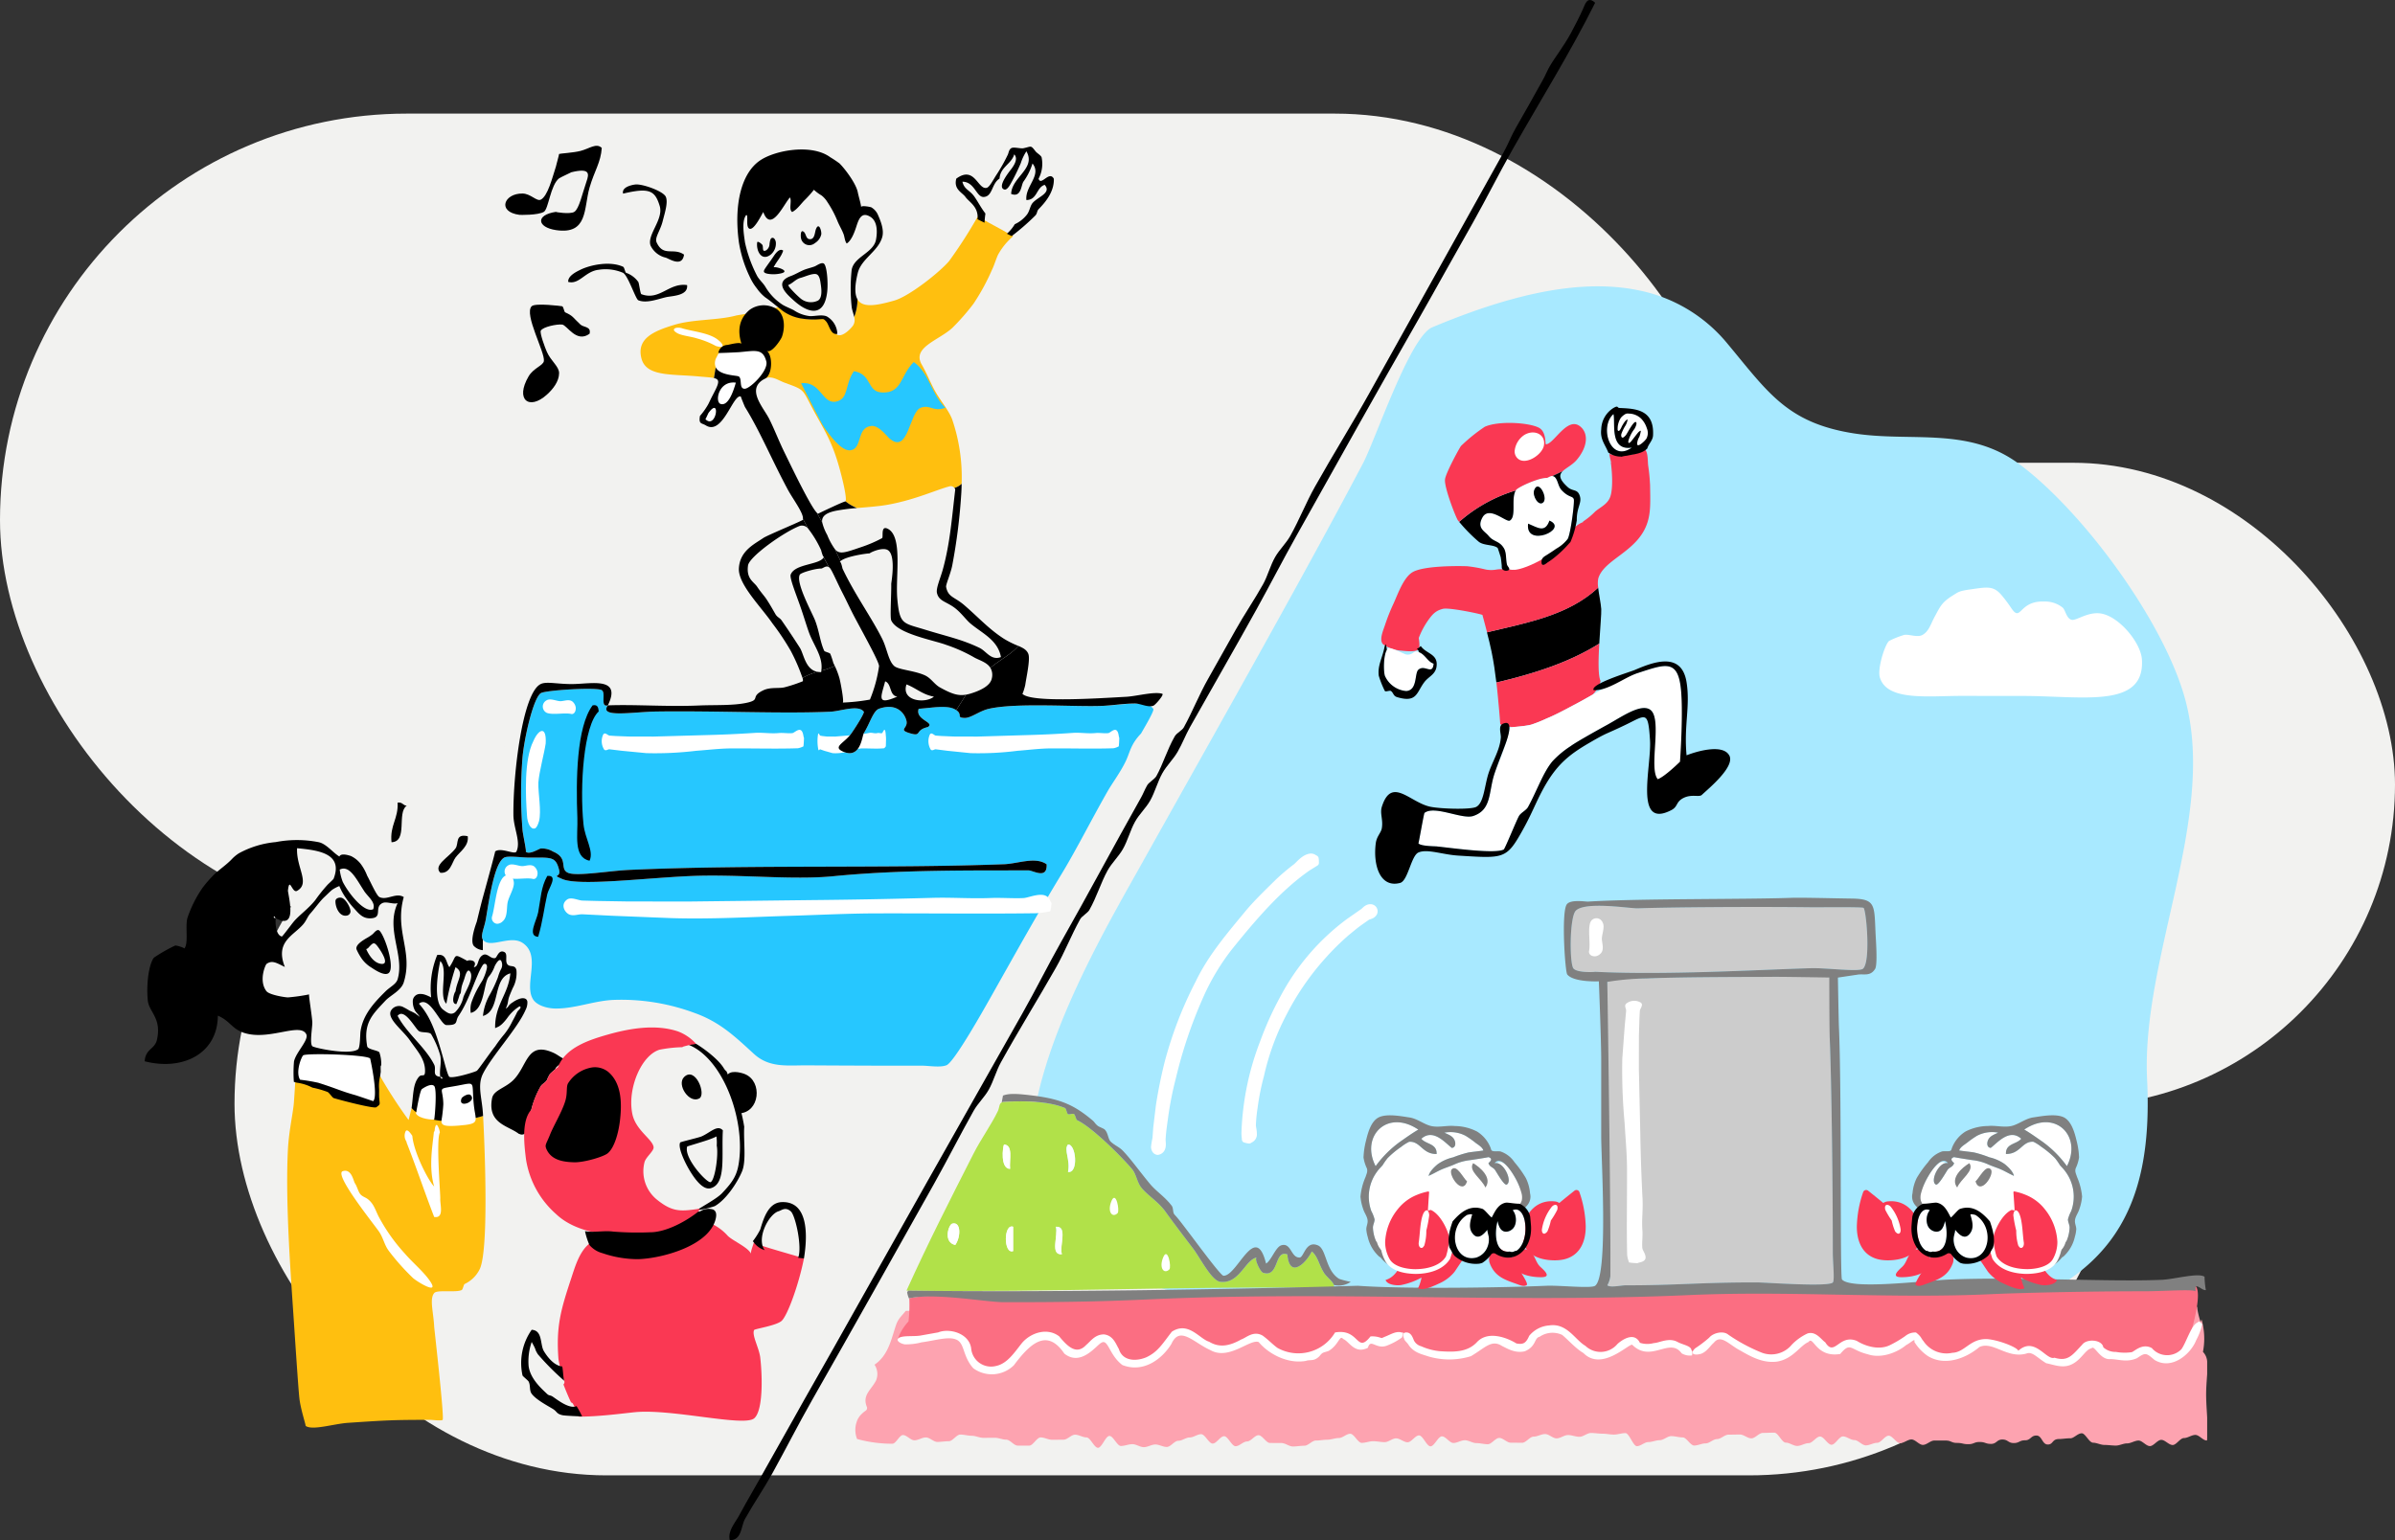
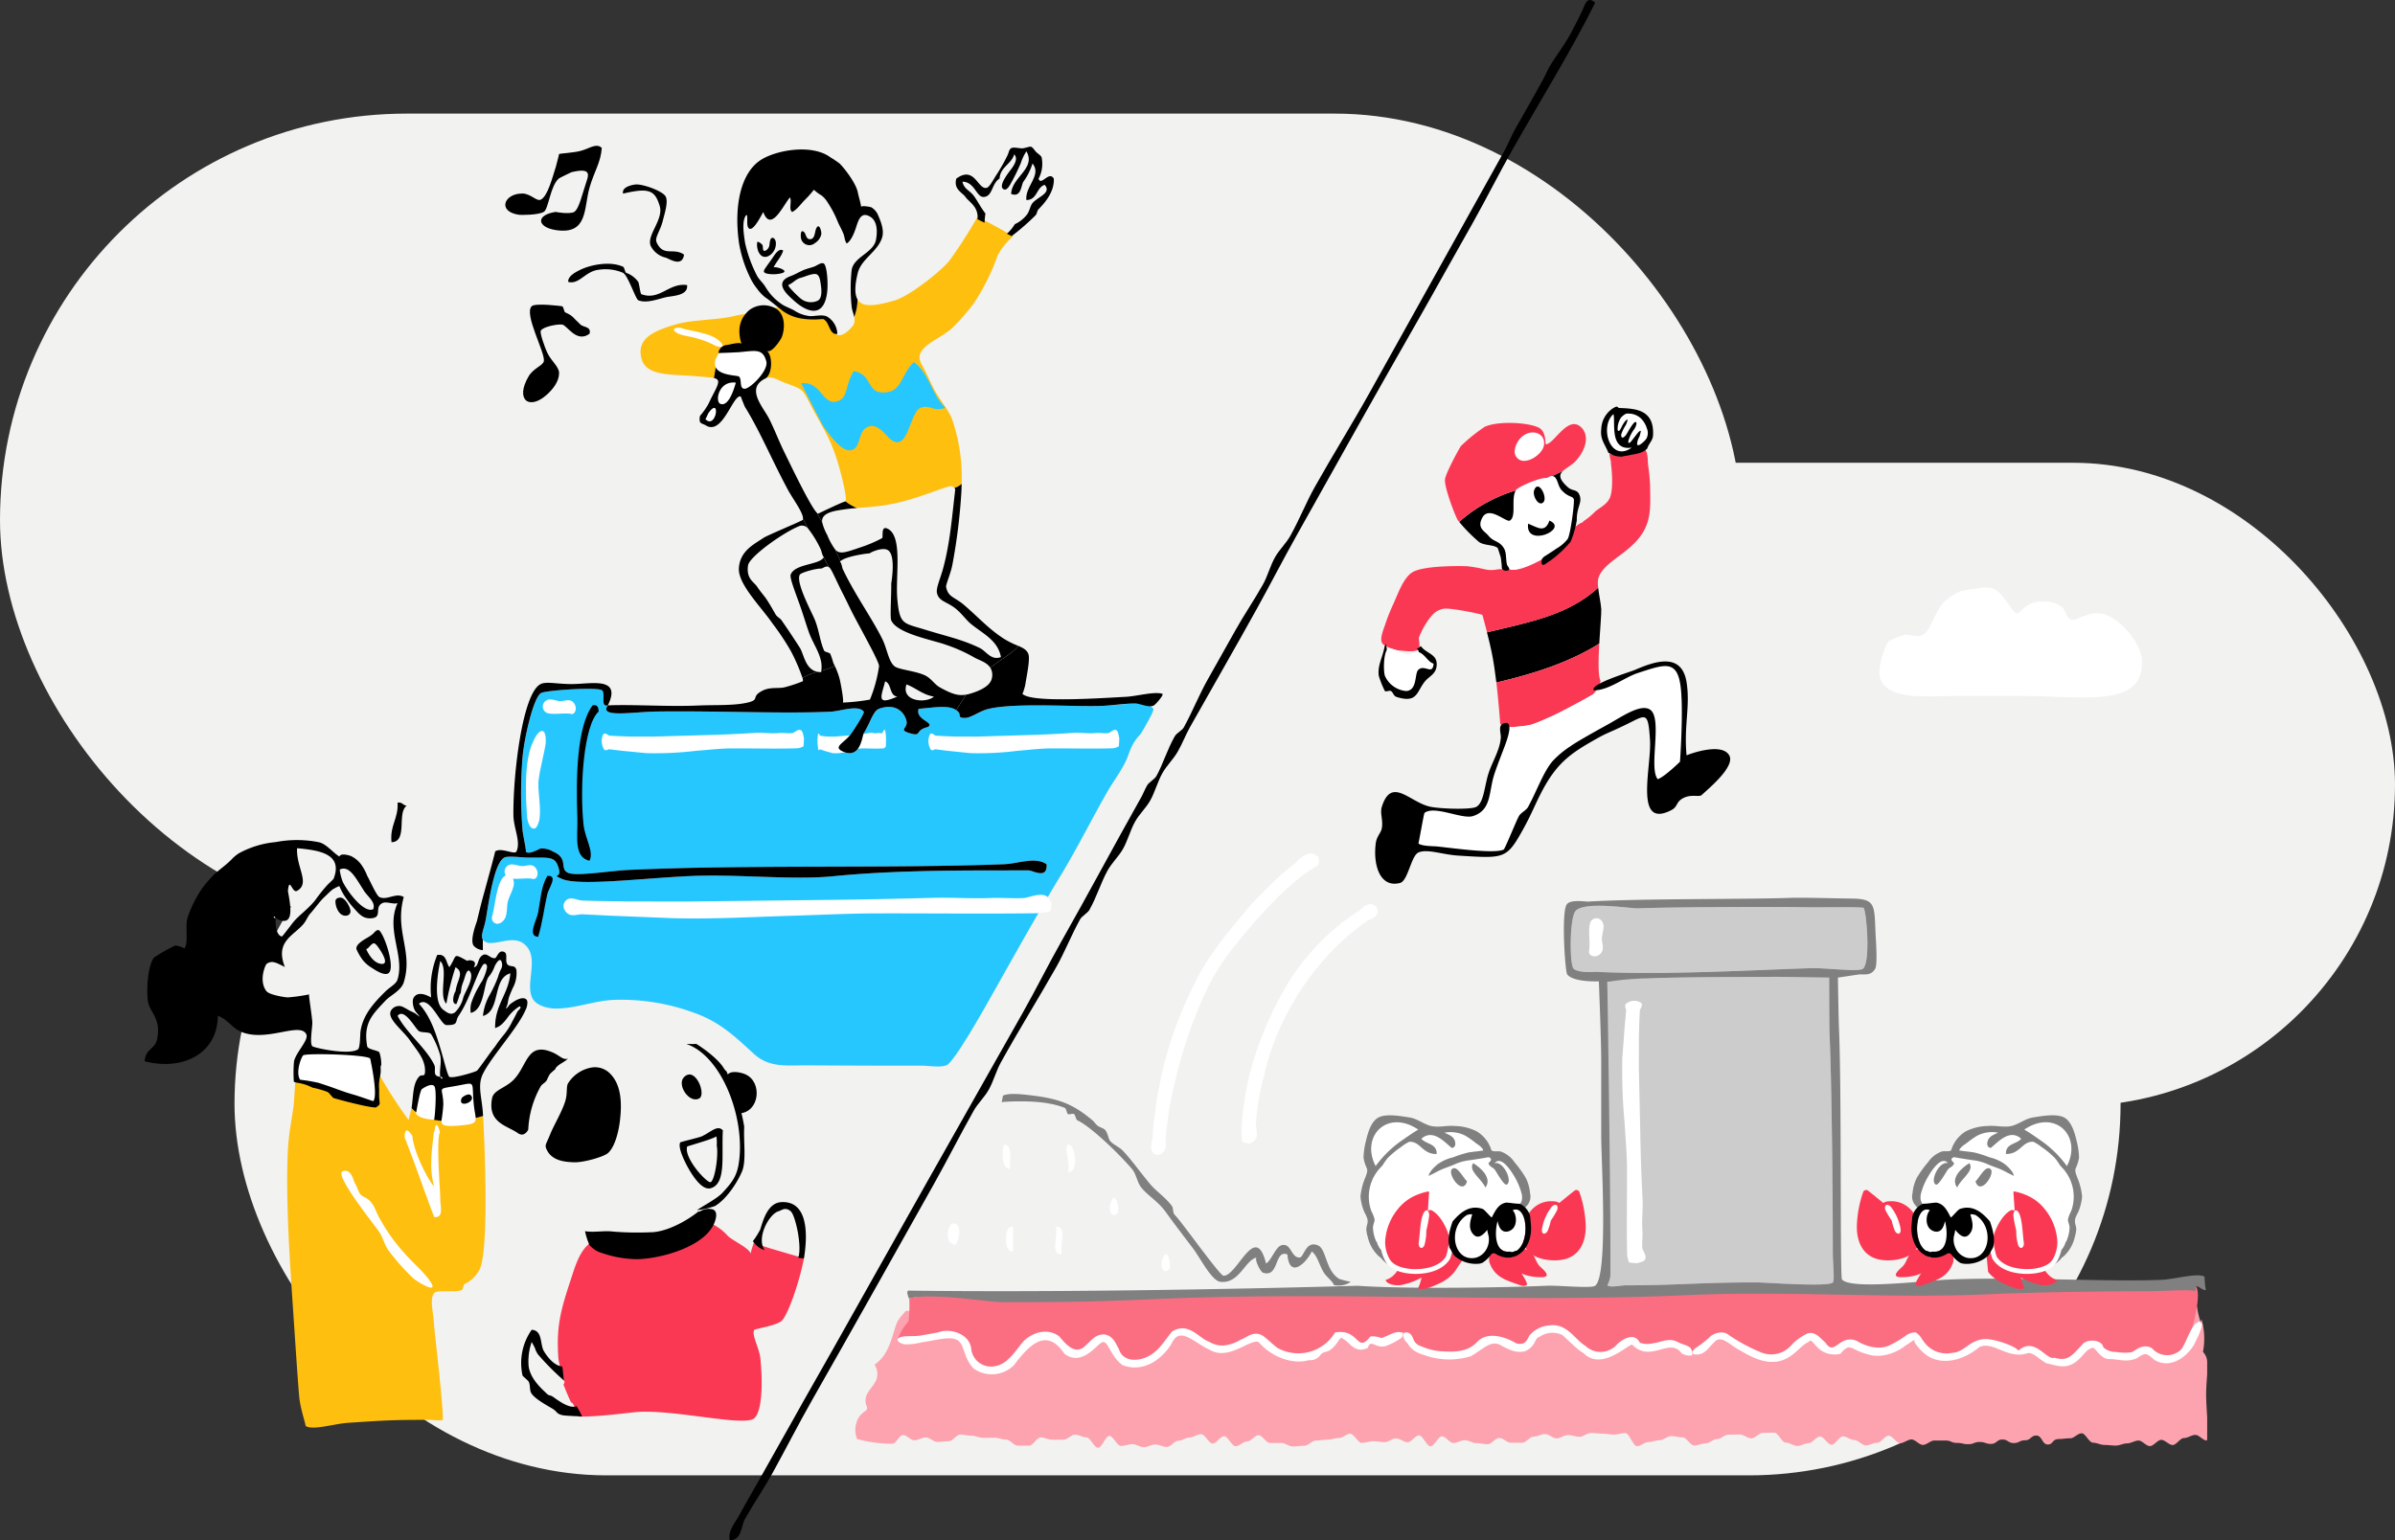
<svg xmlns="http://www.w3.org/2000/svg" width="480" height="308.776" viewBox="0 0 480 308.776">
  <rect x="0" y="0" width="480" height="308.776" fill="#333333" stroke="none" />
  <defs>
    <clipPath id="clip-path">
      <rect id="長方形_24268" data-name="長方形 24268" width="413.356" height="308.776" fill="none" />
    </clipPath>
  </defs>
  <g id="グループ_16501" data-name="グループ 16501" transform="translate(-460 -390.224)">
    <g id="グループ_19" data-name="グループ 19" transform="translate(1 -145)">
      <rect id="長方形_18" data-name="長方形 18" width="349" height="163" rx="81.5" transform="translate(459 558)" fill="#f2f2f0" />
      <rect id="長方形_20" data-name="長方形 20" width="323" height="129" rx="64.5" transform="translate(616 628)" fill="#f2f2f0" />
      <rect id="長方形_21" data-name="長方形 21" width="378" height="149" rx="74.5" transform="translate(506 682)" fill="#f2f2f0" />
    </g>
    <g id="グループ_16491" data-name="グループ 16491" transform="translate(489 390.224)">
      <g id="グループ_16491-2" data-name="グループ 16491" clip-path="url(#clip-path)">
-         <path id="パス_34699" data-name="パス 34699" d="M246.808,41.276c-12.82-2.447-27.6,2.012-40.787,7.528-4.479,1.874-11.381,22.529-13.882,27.278-4.79,9.087-9.707,18.105-14.669,27.1-9.939,18.02-20.056,35.945-30.1,53.909-10.528,18.839-37.143,63.854-9.86,78.508,27.087,14.553,58.453,8.852,88.11,16.721,31.271,8.3,60.068,4.164,90.449-4.736,25.908-7.589,34.5-21.829,33.222-47.983-1.189-24.307,13.911-52.448,7.706-75.946-4.154-15.734-20.617-38.011-33.348-47.445-10.238-7.586-21.689-4.315-33.266-6.161-13.242-2.11-17.094-8.242-25.109-17.865a30.9,30.9,0,0,0-18.47-10.907" transform="translate(52.025 16.814)" fill="#a8e9ff" fill-rule="evenodd" />
        <path id="パス_34700" data-name="パス 34700" d="M59.454,160.664a21.814,21.814,0,0,1-8.565.791,1.385,1.385,0,0,1,.194.181,16.465,16.465,0,0,1-5.965-2.557c-.107.436-.358,1.509-.6,2.39a94.612,94.612,0,0,1-5.95-9.237c-.031.8-.438,5.419-.593,6.214L24.161,154.2c-.5-.059-1.861-.547-2.367-.591.01.694-.2,3.52-.236,4.06-.132,2.29-1.013,5.752-1.221,9.768-.547,10.706.6,25.438,1.221,34.813.167,2.465.847,12.949,1.082,15.031.257,2.271,1.409,5.633,1.222,5.5,1.358,1,5.615-.4,8.551-.6,7.514-.5,8.983-.6,16.487-.593.372,0,2.206.24,2.445,0,.385-.387-1.67-18.231-1.693-18.7-.151-2.954-.97-5.541,0-6.719.6-.72,4.328-.054,5.5-.6.277-.13.386-1.117.61-1.221a6.369,6.369,0,0,0,3.053-3.049c1.713-3.818,1.068-22.564.643-30.64" transform="translate(8.365 63.063)" fill="#ffbf0f" fill-rule="evenodd" />
        <path id="パス_34701" data-name="パス 34701" d="M86.138,152.388c-.945-.386-3.169-.884-3.64.4-.2.549,2.273,4.725,2.434,7.473,4.2-.161,4.773-6.411,1.206-7.87" transform="translate(34.17 62.951)" />
        <path id="パス_34702" data-name="パス 34702" d="M371.636,196.248a3,3,0,0,0-.846-1.967,13.9,13.9,0,0,0-.283-6.5c-.061.174-.129.334-.194.5a18.68,18.68,0,0,1-.586-2.251c-.045-.26-.059-.518-.093-.776l-258.819.8c-.963,1.2-1.53,1.544-2.014,3.019H108.8c-.349,1.068-.655,2.158-1.031,3.2-.023.058-.045.116-.066.175-.1.269-.208.532-.321.792-.033.076-.064.151-.1.225a9.475,9.475,0,0,1-1.013,1.738c-.057.078-.119.151-.18.225a6.605,6.605,0,0,1-.5.554c-.072.072-.141.144-.216.214a6.8,6.8,0,0,1-.825.652,3.347,3.347,0,0,1,.279,3.226c-1,1.894-2.8,2.892-1.79,5.3a.635.635,0,0,1-.293.717,5.456,5.456,0,0,0-.639.515c-.054.05-.107.1-.158.151a4.441,4.441,0,0,0-.443.508c-.038.052-.071.1-.1.158a3.388,3.388,0,0,0-.2.307l.013,0a4.97,4.97,0,0,0-.164,4.015,26.314,26.314,0,0,0,7.076.949c.718,0,1.431-1.74,2.117-1.738.765,0,1.532,1.054,2.3,1.054s1.533-.578,2.3-.577,1.534.9,2.3.9,1.532-.146,2.3-.144,1.53-1.334,2.3-1.332,1.532.243,2.3.242,1.533.414,2.3.414,1.532-.017,2.3-.017,1.53.383,2.3.383,1.533,1.194,2.3,1.192,1.532.007,2.3.006,1.53-1.646,2.294-1.648,1.534.475,2.3.475,1.532-.021,2.3-.021,1.529-1,2.294-1,1.534.544,2.3.544,1.536,2.086,2.3,2.085,1.526-2.379,2.291-2.38,1.537,2.012,2.3,2.011,1.532-.358,2.3-.359,1.534.6,2.3.6,1.529-.535,2.3-.536,1.533.5,2.3.495,1.527-1.236,2.293-1.237,1.53-.666,2.3-.669,1.53-.655,2.294-.656,1.539,1.882,2.305,1.881,1.525-1.472,2.291-1.474,1.539,2.008,2.3,2.007,1.529-.953,2.3-.956,1.526-1.249,2.291-1.25,1.539,1.56,2.3,1.557,1.532.013,2.3.01,1.537.694,2.3.692,1.53-.151,2.3-.153,1.529-1.037,2.292-1.038,1.532-.163,2.3-.165,1.529-.338,2.3-.339,1.527-.85,2.293-.853,1.54,1.827,2.3,1.824,1.53-.331,2.3-.332,1.532.187,2.3.185,1.529-.757,2.294-.759,1.534.788,2.3.785,1.525-1.375,2.29-1.378,1.542,2.195,2.305,2.192,1.522-2,2.287-2,1.537,1.329,2.3,1.327,1.529-.546,2.293-.549,1.533.577,2.3.574,1.532.228,2.3.225,1.525-1.256,2.29-1.259,1.537.953,2.3.95,1.534.02,2.3.017,1.526-1.229,2.292-1.23,1.532-.516,2.3-.518,1.534.871,2.3.868,1.53-.663,2.294-.666,1.533.351,2.3.348,1.529-.762,2.3-.764,1.532.144,2.3.141,1.532.182,2.3.18,1.529-.291,2.3-.294,1.542,2.618,2.307,2.615,1.526-.817,2.292-.819,1.529-.379,2.291-.38,1.53-.808,2.293-.81,1.532.259,2.3.257,1.534,1.628,2.3,1.626,1.529-.427,2.291-.429,1.527-.863,2.293-.864,1.526-.884,2.29-.885,1.529-.028,2.293-.03,1.53.769,2.294.769,1.526-1.086,2.29-1.089,1.532-.052,2.3-.054,1.536,2,2.3,2,1.53.663,2.3.663,1.526-.556,2.291-.556,1.525-1.328,2.288-1.328,1.532,1.645,2.294,1.645,1.526-1.667,2.287-1.667,1.529.728,2.291.728,1.53,1.065,2.3,1.065,1.527-.515,2.29-.516,1.525-1.423,2.288-1.423,1.526,1.492,2.287,1.492,1.523-.737,2.284-.737,1.526,1.09,2.287,1.09,1.522-.874,2.281-.874,1.517,0,2.276,0c1.137,0,1.137.478,2.273.478s1.137.255,2.274.256,1.137-.448,2.273-.447,1.138.386,2.276.386,1.138-.88,2.277-.878,1.136.707,2.274.709,1.136-.554,2.273-.553,1.139-.955,2.274-.955,1.136,1.8,2.274,1.8.813-1.106,2.277-1.1c.638,0,1.4-.148,2.273-.148.689,0,1.45-1,2.27-1,.713,0,1.472,1.888,2.273,1.889.723,0,1.484.444,2.274.444.731,0,1.491.127,2.276.13.738,0,1.5-.443,2.277-.441.741,0,1.5-.569,2.277-.569.744,0,1.5,1.112,2.277,1.113.747,0,1.506-1.252,2.277-1.25.748,0,1.509,1.03,2.277,1.031.751,0,1.51-1.4,2.278-1.394.751,0,1.51-.628,2.277-.628s1.512,1.117,2.276,1.117c.016,0,.034-.006.049-.007.365-3.523-.31-6.906-.14-10.509.081-1.755.266-3.512.3-5.27" transform="translate(41.72 76.741)" fill="#fda3b0" fill-rule="evenodd" />
        <path id="パス_34703" data-name="パス 34703" d="M135.567,33.365l-4.879-2.657a94.51,94.51,0,0,1-5.722,8.9c-1.885,2.235-8,7.071-10.992,7.927-3.727,1.066-6.39,1.467-7.38-.246a9.865,9.865,0,0,1-.662,3.54,2.078,2.078,0,0,1-.232,1.728c-.554.758-2.319,2.529-3.308,1.734a7.937,7.937,0,0,1-1.167-2.052,5.122,5.122,0,0,0-1.182-1.57s-1.979.593-2.222.608a9.39,9.39,0,0,1-2.728-.283,9.58,9.58,0,0,1-2.509-.884,8.434,8.434,0,0,0-1.969-1.222c-4.794,1.577-.307,2.788-.447,4.018a4.63,4.63,0,0,1-2.64,3.95,7.666,7.666,0,0,1,1.161,2.308,5.785,5.785,0,0,1-.594,4.015c1.254-.69,2.725.395,3.891.82,4.345,1.585,3.387,1.157,6.105,6.114,2.028,3.694,3.471,5.872,4.888,11,.742,2.68,1.51,6.035,1.228,6.684a8.775,8.775,0,0,0,2.284,1.336c2.164-.194,4.4-.341,6.262-.682,5.415-.987,9.775-3.014,12.212-3.65a.947.947,0,0,1,1.051.294,3.233,3.233,0,0,0,1.454-.83,35.836,35.836,0,0,0-1.894-12.9c-.689-1.864-2.543-3.961-3.664-6.111-.882-1.691-1.493-3.249-2.441-4.888-1.984-3.431,3.319-4.806,6.105-7.322a45.45,45.45,0,0,0,4.277-4.882,43.19,43.19,0,0,0,3.663-6.712c.484-.981.779-2.052,1.222-3.052a13.168,13.168,0,0,1,3.056-3.755Z" transform="translate(36.259 12.721)" fill="#ffbf0f" fill-rule="evenodd" />
        <path id="パス_34704" data-name="パス 34704" d="M89.568,37.836c0,.338-.5.693-.615,0h.615" transform="translate(36.849 15.674)" fill="#fff" fill-rule="evenodd" />
        <path id="パス_34705" data-name="パス 34705" d="M85.619,49.991c3.271-.273,4.786-.819,5.5,1.837.492,1.833-3.172,5.415-4.274,5.492-1.266.089-.522-1.929-1.223-2.442-.475-.352-6.7-.058-4.272-4.281.3-.529,1.848-.4,4.272-.605" transform="translate(33.467 20.61)" fill="#fff" fill-rule="evenodd" />
        <path id="パス_34706" data-name="パス 34706" d="M115.594,51.319c3.128,2.182,3.613,6.651,6.354,9.169-2.548.911-2.956-.709-4.939-.006-2.345.829-2.437,9.575-6.353,6.1-.379-.337-2.034-2.582-3.53-2.447-3.086.281-1.727,4.591-4.234,4.881-1.912.223-4.384-3.406-5.237-4.558-.532-.718-3.926-7.535-4.639-8.889,3.981-.495,4.226,4.309,7.056,3.673,2.547-.574,1.648-3.348,3.527-6.1,3.705.643,2.536,4.147,5.646,4.282,4.048.175,3.623-3.4,6.349-6.1" transform="translate(38.533 21.259)" fill="#26c7ff" fill-rule="evenodd" />
        <path id="パス_34707" data-name="パス 34707" d="M84.823,54.249c-.569,2.021-1.588,4.746-3.055,4.272-1.2-.389-.438-4.725,3.055-4.272" transform="translate(33.653 22.459)" fill="#fff" fill-rule="evenodd" />
        <path id="パス_34708" data-name="パス 34708" d="M80.065,58.855c2.543-3.561,1.584,3.42-.611,1.221a13.19,13.19,0,0,0,.611-1.221" transform="translate(32.914 23.954)" fill="#fff" fill-rule="evenodd" />
        <path id="パス_34709" data-name="パス 34709" d="M208.52,58.694c.427,1.734-.867,7.409,3.664,6.722-4.33,3.12-6.554-4.219-3.664-6.722" transform="translate(85.841 24.314)" fill="#fff" fill-rule="evenodd" />
        <path id="パス_34710" data-name="パス 34710" d="M214.831,61.288a2.656,2.656,0,0,1,.252,2.5,4.068,4.068,0,0,1-1.259,1.5,3.1,3.1,0,0,1-1.737.157,3.327,3.327,0,0,1-1.526-.427,4.172,4.172,0,0,1-1.062-1.283,4.591,4.591,0,0,1-.795-3.076,2.468,2.468,0,0,1,1.278-2.172,2.145,2.145,0,0,1,1.232-.119c.348.054.646.013.993.034a2.181,2.181,0,0,1,1.65.967,3.173,3.173,0,0,1,.559.822,8.42,8.42,0,0,0,.414,1.1" transform="translate(86.44 24.163)" fill="#fff" fill-rule="evenodd" />
        <path id="パス_34711" data-name="パス 34711" d="M213.118,87.582c-.075-1.141-.457-2.868-.619-4.277-5.975,5.542-14.068,6.975-22.283,8.951.332,1.294.683,2.718.916,3.851.419,2.021.735,4.219.97,6.213,7.019-1.643,14.358-3.874,20.62-7.8.175-3.075.453-6.078.4-6.936" transform="translate(78.798 34.51)" />
        <path id="パス_34712" data-name="パス 34712" d="M191.551,99.035c.1.822.184,1.616.252,2.339.124,1.31.378,3.882.523,6.019a5.069,5.069,0,0,0,1.976.519.613.613,0,0,1,.307.091,31.381,31.381,0,0,0,3.912-.515,27,27,0,0,0,3.052-1.218c1.962-.8,3.884-1.872,6.11-3.046,1.047-.553,2.134-1.175,3.256-1.813a.612.612,0,0,1,.1-.154,5.87,5.87,0,0,0,1.4-2.522c-.526-1-.451-4.291-.267-7.5-6.262,3.927-13.6,6.159-20.618,7.8" transform="translate(79.351 37.794)" fill="#fa3853" />
        <path id="パス_34713" data-name="パス 34713" d="M229.1,70.647a35.186,35.186,0,0,0-.366-3.715c-.112-.911-.007-2.406-.561-3.162a10.908,10.908,0,0,1-7.225.819,10.5,10.5,0,0,0,.3,1.417c.058.023.1.16.137.344l-.034.006a2.775,2.775,0,0,1-.1-.349c-.016-.006-.034-.008-.051-.014.321,2.11.508,5.4-.035,7.09-.494,1.544-1.956,2.134-3.053,3.051a14.4,14.4,0,0,1-2.417,1.994c-.008.044-.018.086-.027.129a4.7,4.7,0,0,0-1.854,1.28c-.612.843-.618,2.042-1.277,2.826a11.106,11.106,0,0,1-3.118,1.908,27.985,27.985,0,0,1-3.179,1.87,25.134,25.134,0,0,1-3.4,1.46c-1.452.322-3.087-.092-4.586.177a5.813,5.813,0,0,1-2.121-.028,28.162,28.162,0,0,0-3.664-.649c-1.233-.049-8.695-.188-10.993,1.209-1.8,1.093-2.933,4.429-3.756,6.223a38.978,38.978,0,0,0-1.737,4.367c-.311.963-1.242,2.973-.385,3.848a7.2,7.2,0,0,0,3.661,1.277c.758.075,2.847.345,3.423-.262.332-.352.18-1.485.074-2.288a16.152,16.152,0,0,1,1.776-3.39c.95-1.358,1.585-2.069,3.051-2.441,1.273-.322,7.752,1.052,7.94,1.23-.017-.017.429,1.59.915,3.479,8.215-1.976,16.306-3.408,22.284-8.951a5.338,5.338,0,0,1,.006-1.831c1.095-3.858,7.784-5.32,9.772-10.982.774-2.2.67-4.357.61-7.938" transform="translate(72.591 26.417)" fill="#fa3853" />
        <path id="パス_34714" data-name="パス 34714" d="M202.513,67.87c.429.017,1.113-.912,1.836,0,.5.636.553,1.725,1.219,2.442,1.431,1.542,2.249,1.123,2.442,1.836.16.58-.636,6.859-1.221,7.937-1.286,2.379-9.4,7-11.6,6.094-.983-.4-.518-3.145-1.223-4.275-.925-1.479-2.027-1.174-3.053-2.445-.751-.931-2.4-1.517-1.222-3.667,1.344-2.441,4.772,1.047,5.5.617,1.389-.823.148-4.479,1.218-6.105.406-.612,4.586-2.5,6.107-2.435m-.608,4.883c.943-.942-1-4.726-1.834-2.444-.424,1.174.909,3.37,1.834,2.444m-3.055,4.272c-.646,4.95,8.309,1.095,4.274-.607-.9,2.564-2.359,1.389-4.274.607" transform="translate(78.409 27.95)" fill="#fff" fill-rule="evenodd" />
        <path id="パス_34715" data-name="パス 34715" d="M185.575,94.989c-.2,2.431-1.765.072-3.052,1.218-.813.724-.13,4.116-2.442,4.274a5.154,5.154,0,0,1-4.275-3.059c-.324-1.1-.289-4.7.608-5.5.413-.366,3.1,1.109,3.667,1.226,1.024.208,1.625-.617,1.833-.61,1.829.058,2.264,2,3.662,2.447" transform="translate(72.751 38.057)" fill="#fff" fill-rule="evenodd" />
        <path id="パス_34716" data-name="パス 34716" d="M233.246,114.388c-.827,2.631-3.233,2.858-5.091,3.5-1.9-2.188,1.375-13.047-1.24-14.746-1.909-1.242-5.743,1.5-8.549,3.043-2.984,1.641-6.409,3.579-7.327,4.268a19.136,19.136,0,0,0-3.663,3.049c-1.858,2.2-3.109,5.9-4.888,9.153-.389.711-1.435,1.134-1.833,1.831-.545.966-2.812,6.595-3.053,6.715-1.8.89-9.741-.229-13.434-.627-.335-.035-3.209-.035-3.666-.614.054.068,1.1-6.015,1.222-6.105,2.041-1.566,7.548,1.37,9.772.619,3.762-1.266,3.024-4.824,4.277-8.544.342-1.028,1.725-4.157,2.441-6.716-.085.3.643-2.472.611-2.442.2-.192,3.027-.222,4.274-.605a27,27,0,0,0,3.052-1.218c1.962-.8,3.884-1.872,6.11-3.046,3.616-1.909,7.648-4.616,12.214-6.094,5.175-1.674,7.785-2.789,8.546,2.452.59,4.031,1.588,11.791.226,16.125" transform="translate(74.774 39.114)" fill="#fff" fill-rule="evenodd" />
        <path id="パス_34717" data-name="パス 34717" d="M73.028,100.964c-1.887,2.568,5.055,1.3,9.773,1.232,12.013-.17,25.162.472,34.809.038,2.086-.093,5.644-1.474,6.719.007.146.2-1.188,2.447-2.444,4.272-1.356,1.97-3.855,2.718-1.831,3.663,3.664,1.711,3.9-3.076,4.275-3.66,1.226-1.945,1.87-4.473,3.053-4.881,3.714-1.284,5.207,1.119,5.5,2.448.327,1.523-1.707,1.734.61,2.444,2.611.8.89-.576,3.667-1.219,1.51-.963-2.611-1.416-1.836-3.664,2.83-.164,6.557-1.059,7.944.618.628.769-.24,1.157,1.218,1.223,1.32.061,2.946-1.379,4.888-1.826,5.482-1.263,17.176-.369,22.6-.587,4.246-.17,9.28-1.294,10.381.624.242.419-2.565,5.011-2.444,4.882-2.107,2.2-2.192,3.647-3.051,5.493-1.031,2.2-2.691,4.4-3.666,6.1-3.27,5.735-6.279,11.731-9.16,16.479-5,8.237-9.055,15.568-14.046,24.413-1.612,2.855-7.537,13.418-9.087,14.042-1.288.513-3.592.083-4.941.089-3.633.016-7.265,0-10.9-.008q-6.067-.021-12.134-.058c-3.848-.021-7.5.554-10.6-2.278-3.841-3.513-6.845-6.432-11.983-8.248a42.169,42.169,0,0,0-16.22-2.592c-3.987.187-7.769,1.8-11.714,1.725-1.427-.028-3.6-.552-4.4-1.888-1.841-3.055,1.749-8.736-2.07-11.269-2.509-1.656-6.514,1.219-7.935-.619-.591-.761.291-2.37.607-4.275.7-4.176,1.718-11.156,3.667-12.209.75-.406,3.458,0,4.885.006,4.567,0,5.41-.277,6.105,2.449.436,1.691-1.646.836.611,1.833,3.333,1.469,16.267-.167,25.652-.583,9.613-.426,20.477.847,28.7.031,13.516-1.339,27.956-1.127,39.086-1.178.932,0,3.835,1.9,3.666-1.216-2.27-1.591-5.742-.116-8.549-.01-23.576.884-50.967.042-75.12,1.138-3.983.18-10.491,1.322-12.215.6-1.87-.786.2-2.9-3.053-4.278a4.219,4.219,0,0,0-2.441-.612c-.346.016-2.328,1.376-3.053.605.293.31-.526-3.323-.614-4.274a92.378,92.378,0,0,1,0-14.657c.366-3.912,2.155-11.816,3.667-12.822.885-.588,11.2-1.235,12.216-.6.894.566-.4,3.493,1.218,3.053" transform="translate(19.798 40.45)" fill="#26c7ff" fill-rule="evenodd" />
        <path id="パス_34718" data-name="パス 34718" d="M149.2,104.578c-.354-2.171-1.6-.519-2.079-.465-.795.1-1.754-.093-2.548-.014-1.591.164-3.019-.141-4.61-.027-3.182.226-6.364.368-9.546.45l-9.552.289-4.777-.016-2.387-.1-1.146-.081c-.345-.024-.894-.8-1.219-.191a3.3,3.3,0,0,0,.192,2.991c.345.345.693-.095,1.038-.051l2.309.294,4.632.472a60.978,60.978,0,0,0,9.395-.468c2.213-.168,4.374-.46,6.59-.479,4.445-.027,8.648.112,12.666-.033a3.511,3.511,0,0,0,1.058-.383c.033-.305.061-.631.079-1.037.047-1.037.031-.375-.095-1.148" transform="translate(46.007 42.859)" fill="#fff" />
        <path id="パス_34719" data-name="パス 34719" d="M109.035,104.578c-.127-2.171-.577-.519-.747-.465-.284.1-.629-.095-.915-.014-.571.164-1.083-.141-1.655-.028a27.864,27.864,0,0,1-3.427.451l-3.43.287-1.714-.014-.857-.1-.41-.079c-.124-.025-.321-.8-.438-.192a8.679,8.679,0,0,0,.068,2.991c.124.347.249-.095.373-.049l.829.293,1.663.472a8.123,8.123,0,0,0,3.372-.467,13.247,13.247,0,0,1,2.366-.479c1.6-.028,3.1.112,4.547-.033.12-.013.249-.232.38-.383.01-.305.021-.631.028-1.037a6.245,6.245,0,0,0-.034-1.148" transform="translate(39.497 42.859)" fill="#fff" />
        <path id="パス_34720" data-name="パス 34720" d="M105.179,104.578c-.375-2.171-1.7-.519-2.2-.465-.843.1-1.858-.095-2.7-.014-1.686.164-3.2-.141-4.885-.028-3.373.226-6.745.369-10.118.451l-10.123.287-5.06-.014-2.532-.1-1.213-.081c-.366-.024-.946-.8-1.293-.191a3.143,3.143,0,0,0,.2,2.991c.366.345.734-.095,1.1-.051l2.448.294,4.909.472a68.426,68.426,0,0,0,9.955-.467c2.346-.17,4.637-.46,6.984-.479,4.709-.028,9.164.112,13.423-.033a3.881,3.881,0,0,0,1.122-.383c.034-.305.065-.631.083-1.037.049-1.037.034-.375-.1-1.148" transform="translate(26.828 42.859)" fill="#fff" />
        <path id="パス_34721" data-name="パス 34721" d="M63.024,100.817a1.83,1.83,0,0,0-.437-1.014c-.687-.9-1.906-.289-2.659-.308-.788-.017-2.038-.649-2.779-.154a1.4,1.4,0,0,0,.091,2.506c1.27.46,3.6-.095,4.872.214.465.109.942-.354.912-1.243" transform="translate(23.369 41.074)" fill="#fff" />
        <path id="パス_34722" data-name="パス 34722" d="M215.583,128.9c6-.216,22.7-.349,34.2-.215,2.647.03,10.74-.092,10.994.126.552.471,1.478,10.9-.129,12.214-.813.666-7.535-.206-10.382-.12-11.361.349-29.214,1.418-43.371.721.553.025-3.442.321-4.267-.66-.8-.953-.8-10.345.482-11.6,1.949-1.909,10.86-.4,12.469-.462" transform="translate(83.713 53.189)" fill="#ccc" fill-rule="evenodd" />
        <path id="パス_34723" data-name="パス 34723" d="M18.692,130.279c-.738.061-.373-.888,0,0" transform="translate(7.566 53.811)" fill="#fff" fill-rule="evenodd" />
        <path id="パス_34724" data-name="パス 34724" d="M240.277,138.59c.847-.051,10.546-.945,11.6.134.816.836.006,10.273.092,12.28.38,9.068.611,30.129.611,42.752,0,2.256.41,5.694,0,6.107-.938.932-13.392-.016-15.268-.017-11.3-.013-16,.593-26.26.581-.9,0-3.048.515-3.667,0A4.072,4.072,0,0,0,208,198.59c-1.824-13.693-.608-29.288-.611-44.582,0-2.994-.465-10.019,0-13.783.45-3.611,1.526-1.02,7.845-1.312,7.429-.348,24.7-.3,25.044-.322" transform="translate(85.749 57.248)" fill="#ccc" fill-rule="evenodd" />
        <path id="パス_34725" data-name="パス 34725" d="M22.74,149.673c.485-.489,12.643-.181,13.434.625.017.018,1.669,7.493.612,8.551-.013.011-3.116-1.072-3.664-1.226-2.925-.819-3.625-1.284-7.332-2.451a33.959,33.959,0,0,0-3.662-.614c-.948-1.482.216-4.493.611-4.885" transform="translate(9.017 61.906)" fill="#fff" fill-rule="evenodd" />
        <path id="パス_34726" data-name="パス 34726" d="M44.871,154.082c4.28-.75,3.188-1.2,3.664,3.669.344,3.489,1.512,3.91-3.052,4.271-5.067.4-3.021-.757-3.053-4.278s-1.516-2.969,2.441-3.662m3.053,1.836c-.5-.5-1.748.413-1.83.608-.9,2.172,3.155.714,1.83-.608" transform="translate(17.419 63.637)" fill="#fff" fill-rule="evenodd" />
        <path id="パス_34727" data-name="パス 34727" d="M39.653,154.607c.112-.071,1.781-1.269,2.444-.607.629.631.1,6.583,0,6.718-.069.092-3.077-.057-3.664-1.225.052.1.745-4.579,1.221-4.886" transform="translate(15.921 63.713)" fill="#fff" fill-rule="evenodd" />
-         <path id="パス_34728" data-name="パス 34728" d="M184.292,186.817c.409,4.963,3.739,1.754,4.888-.6,1.2.933,1.464,2.718,2.441,4.277.687,1.09,2.623,2.268,1.836,3.055-29.153-.479-56.415.932-85.5.516,4.425-9.763,8.589-17.938,13.437-27.466,1.526-3.005,3.546-5.745,4.883-8.544.392-.816.139-1.773,1.225-1.831,4.154-.226,8.9-.146,12.212,1.235.287.12.379,1.117.611,1.222.311.141.939-.185,1.221,0,.226.151.416,1.133.611,1.222,2.755,1.243,8.585,6.934,10.993,9.784.871,1.03,1.018,2.621,1.83,3.666,1.279,1.636,3.369,2.788,4.888,4.892,1.475,2.049,3.6,4.845,5.5,7.334,1.447,1.9,3.731,6.515,5.493,6.723,3.851.451,4.948-4.438,7.329-4.878-.648.12.677,2.878,1.223,3.056,3.3,1.068,2.2-4.7,4.885-3.66m-55.573-17.161c-.19-1.847.68-4.749-1.219-4.888-.249.424-.81,4.871,1.219,4.888m11.6.622c2.191.308,1.6-5.677,0-5.5-.912.984.525,3.062,0,5.5m-23.207,10.357c-.724.2-1.865,3.734.608,4.277,1.157-1.6,1.177-4.773-.608-4.277m12.211,5.511V181.26c-1.943-.675-1.943,5.555,0,4.886m9.774.621c-.55-1.691,1.254-5.732-1.22-5.5.549,1.691-1.254,5.732,1.22,5.5" transform="translate(44.721 64.675)" fill="#b1e149" fill-rule="evenodd" />
        <path id="パス_34729" data-name="パス 34729" d="M366.811,182.35c-.477-.478-6.37-.007-10.382-.011-10.651-.013-24.766.308-30.534.577-20.411.949-40.209-.354-60.462.543-37.028,1.642-70.612-1.211-108.093.491-8.444.383-15.333.6-29.313.58-3.714,0-13.66-.85-19.053.305.027.062.044.129.074.189a28.629,28.629,0,0,1-.164,4.449,9.918,9.918,0,0,0-2.2,3.686c2.93.707,9.682-1.759,11.57-1.147,3.78,1.228,2.01,5.626,5.5,6.723,4.3,1.351,6.547-2.447,7.941-4.265a5.978,5.978,0,0,1,4.888-2.438c3.264.1,3.191,3.714,6.105,3.671,2.235-.034,3.432-3.424,5.5-3.048,2.144.39,2.287,4.308,4.275,4.891,3.342.979,4.9-.532,6.716-1.824,1.894-1.348,2-3.957,4.278-4.271,2.048-.281,4.827,3.637,8.546,3.674,2.339.023,5.521-2.561,6.718-2.437.728.078,1.9,1.39,2.444,1.837,1.148.936,1.6,1.547,3.055,1.834a12.557,12.557,0,0,0,6.105.007c.173-.047.987-1.073,1.221-1.22.472-.293,1.385-.228,1.833-.608,1.479-1.247.43-2.155,2.445-2.441.406-.058,2.679,2.271,3.663,2.448,1.358.24,1.215-1.048,1.831-1.219.883-.249,2.4.621,2.444.614,2.317-.5,3.776-1.911,4.274-1.829,1.31.216,1.46,1.782,2.444,2.445,2.2,1.482,6.962,1.806,9.77,1.232,2.277-.464,3.234-3.052,6.111-3.046,1.9,0,3.534,2.144,5.492,1.839,1.765-.276,1.352-1.649,2.444-2.441a5.681,5.681,0,0,1,4.278-1.215c2.386.181,2.578,1.772,4.274,3.058,1.5,1.139,2.829,2.437,4.885,2.448,2.878.014,4.005-2.741,6.108-3.046.822-.122.771,1.044,1.22,1.222,2.287.907,5.755-.757,6.719-.6,1.38.218,2.67,2.106,4.272,1.836,2.626-.441,3.531-3.567,5.5-3.659,1.027-.047,2.345,1.066,3.662,1.837,2.41,1.4,4.871,2.96,7.941,2.452,2.349-.389,4.514-4.178,6.718-4.268.9-.038,2.806,2.728,4.278,3.058,1.1.246,1.5-1.8,3.662-1.827.3,0,2.076,1.107,2.444,1.223a10.308,10.308,0,0,0,3.664.615c2.9-.232,5.514-3.233,6.716-3.046.187.03,1.619,2.223,1.83,2.445,3.516,3.574,8.221,1.273,10.385-.6,1.419-1.229,5.988.5,7.329,1.228,2.24,1.212.974.7,2.441,0,1.851-.875,3.769,1.653,4.278,1.837a11.615,11.615,0,0,0,4.274.615c2.015-.4,3.07-3.514,4.888-3.657,1.71-.137.892,1.062,2.441,1.834a11.572,11.572,0,0,0,3.664.615c3.294.462,2.769-1.363,4.885-1.218.735.051,1.223.905,1.831,1.225a4.015,4.015,0,0,0,4.274,0c.075-.048,1.085-.482,1.222-.61.461-.42,4.25-11.789,2.444-13.6" transform="translate(44.194 75.451)" fill="#fb6e82" fill-rule="evenodd" />
        <path id="パス_34730" data-name="パス 34730" d="M256.373.56c-4.982,9.976-10.8,19.272-16.487,29.3-2.742,4.838-5.176,9.719-7.938,14.647-1.8,3.2-3.551,6.3-5.5,9.765-1.707,3.051-3.609,6.472-5.494,9.765-7.835,13.7-16.377,28.92-24.427,43.334-2.762,4.94-5.156,9.6-7.942,14.646-4.123,7.47-8.907,15.735-13.437,23.8-.87,1.56-1.5,3.249-2.441,4.883-.833,1.464-2.24,2.826-3.051,4.272-.962,1.706-1.519,3.85-2.444,5.493-.909,1.612-2.182,2.7-3.053,4.271-.959,1.721-1.467,3.79-2.442,5.5-.884,1.536-2.2,2.734-3.056,4.27-1.338,2.41-2.195,5.357-3.664,7.937-.322.567-1.492,1.222-1.83,1.829-1.8,3.23-3.07,6.571-4.886,9.767-3.591,6.312-7.436,12.495-10.994,18.919-.966,1.745-1.486,3.79-2.441,5.493-.87,1.547-2.192,2.734-3.052,4.274-2.72,4.841-5.179,9.716-7.941,14.647-7.791,13.9-16.261,28.988-24.427,43.333-2.746,4.824-5.2,9.678-7.942,14.649-1.738,3.15-3.6,5.786-5.494,9.154-.817,1.458-.614,4.3-3.051,4.272-.472-1.834,1.079-3.495,1.827-4.885,1.8-3.333,3.48-6.11,5.5-9.764,1.772-3.206,3.5-6.156,5.5-9.766,2.458-4.452,5.156-9.081,7.938-14.038,12.392-22.081,25.17-44.746,37.864-67.136,2.742-4.834,5.158-9.74,7.938-14.649,5.052-8.915,10.419-18.985,15.878-28.685.437-.776.67-1.471,1.221-2.442.328-.569,1.493-1.222,1.834-1.829,1.32-2.366,2.143-5.264,3.662-7.935.436-.758,1.485-1.192,1.836-1.831,1.782-3.25,3.062-6.562,4.886-9.765,1.863-3.274,3.621-6.4,5.493-9.764,1.707-3.065,3.78-6.07,5.5-9.154.952-1.707,1.431-3.735,2.441-5.494.856-1.486,2.2-2.729,3.055-4.271,1.8-3.237,3.123-6.623,4.885-9.765,3.612-6.436,7.443-12.542,10.993-18.92,8.951-16.09,17.895-32.056,26.872-48.218.88-1.578,1.533-3.315,2.441-4.881,1.7-2.929,3.49-6.153,5.5-9.767.4-.716.745-1.605,1.218-2.441,1.013-1.773,2.834-4.063,4.28-6.713.832-1.529,1.79-3.427,2.444-4.883.4-.9.867-2.691,2.438-1.218" transform="translate(34.321 0)" fill-rule="evenodd" />
        <path id="パス_34731" data-name="パス 34731" d="M70.438,21.093c-.209,2.966-1.472,4.568-2.444,7.935-1.206,4.175-.266,9.492-6.719,8.544-3.824-.563-4.171-3.059,0-3.664-.272.038,2.821.546,3.664,0,.969-.622,1.58-3.615,2.444-6.1.525-1.513.741-2.766-3.053-1.836.085-.02-2.222,1.048-2.447,1.219-1.749,1.37-2.107,6.148-3.049,6.713-1.192.716-4.816.617-4.886.607-4.548-.59-3.123-4.323.607-4.274,1.643.02,2.844,1.645,3.667,1.225,1.394-.717,2.287-4.356,3.053-6.715-.091.279.663-2.489.608-2.442.107-.092,2.833-.235,4.277-.605,1.827-.467,3.185-1.669,4.278-.605" transform="translate(21.169 8.561)" fill-rule="evenodd" />
        <path id="パス_34732" data-name="パス 34732" d="M152.984,133.161c-23.576.884-50.968.042-75.12,1.138-3.983.181-10.491,1.322-12.216.6-1.87-.786.2-2.9-3.052-4.278a4.24,4.24,0,0,0-2.441-.612c-.347.016-2.328,1.376-3.053.607.291.308-.526-3.323-.614-4.275a92.378,92.378,0,0,1,0-14.657c.366-3.91,2.155-11.816,3.667-12.82.884-.588,11.2-1.236,12.215-.6.9.566-.4,3.493,1.219,3.053,2.759-5.639-3.015-4.384-6.718-4.282-3.175.089-5.476-.584-6.716-.007-3.67,1.708-5.576,18.091-5.494,26.254.02,2.674,1.533,5.335.608,7.33-.339.731-3.1-.9-4.277-.006.109-.083-2.131,8.036-2.44,9.159-.462,1.669-1.233,4.923-1.226,4.885-.021.11-1.491,3.8-.608,4.885a2.838,2.838,0,0,0,1.817.858v-2.116c-.544-.772.313-2.359.624-4.237.7-4.178,1.717-11.156,3.667-12.211.748-.406,3.458,0,4.885.006,4.567.006,5.41-.277,6.105,2.45.434,1.693-1.646.837.611,1.833,3.333,1.471,16.267-.165,25.65-.583,9.614-.424,20.477.849,28.7.033,13.516-1.341,27.956-1.127,39.084-1.178.933-.006,3.837,1.9,3.667-1.218-2.27-1.591-5.742-.115-8.549-.01" transform="translate(19.237 40.096)" fill-rule="evenodd" />
        <path id="パス_34733" data-name="パス 34733" d="M96.726,95.708c.035.016.068.048.1.065a.271.271,0,0,0-.1-.065" transform="translate(40.069 39.648)" fill-rule="evenodd" />
        <path id="パス_34734" data-name="パス 34734" d="M85.5,53.371c.742-1.588,1.339-2.259,3.079-2.143,1.083.072,3.253-.055,2.507-1.769-.416-.952,1.471-1.642,1.567-2.625a8.128,8.128,0,0,1,1.485-2.758c-.472.289-4.226.791-4.772.936-3.592.957-8.539.72-12.214,1.819-4.183,1.252-7.7,2.735-6.721,6.711.939,3.761,5.965,3.151,11.6,3.677,1.351.126,2.319.17,2.943.311l.352-2.161a2.3,2.3,0,0,1,.168-2" transform="translate(29.109 18.259)" fill="#ffbf0f" fill-rule="evenodd" />
        <path id="パス_34735" data-name="パス 34735" d="M75,46.927c.014.146.214.344.648.61.95.526,2.768.673,3.908,1.048a17.451,17.451,0,0,1,3.861,1.536c2.127.649,1.3-.554.529-1.136-1.754-1.55-5.436-1.781-7.438-2.455-.771-.174-1.566-.055-1.508.4" transform="translate(31.068 19.243)" fill="#fff" />
        <path id="パス_34736" data-name="パス 34736" d="M92.808,53.336c.116.089.231.177.345.263a8.767,8.767,0,0,0,3.97,1.522,14.353,14.353,0,0,0,3.353.1c.744-.016.752-.173,1.308.441.653.723.873,2.775,2.247,2.488a4.187,4.187,0,0,0-2.11-3.492c-.97-.426-2.334-.028-3.387-.061a7.21,7.21,0,0,1-3.257-1.2c-.71-.371-1.474-.643-2.182-1.056a10.849,10.849,0,0,1-3.5-3.645c-.474-.761-1.172-1.349-1.631-2.138a26.929,26.929,0,0,1-2.441-6.721c-.2-1.478-.726-4.263.242-5.51a.881.881,0,0,0,.158.064c.181.624-.165,2.194.39,2.621.908.694,2.564-2.816,2.875-3.277,1.568,4.257,4.1-1.6,5.35-2.932.427.762-.311,2.425.44,2.92,1.071-.549,1.772-1.691,2.631-2.509a21.6,21.6,0,0,0,1.725-1.947,8.517,8.517,0,0,0,1.522,1.131,5.079,5.079,0,0,1,1.192,1.348,20.986,20.986,0,0,1,2.038,3.862c.366.884.881,1.7,1.208,2.6.2.549.24,1.4.619,1.829.914-.556,1.529-2.2,1.855-3.185.475-1.428.976-3.35,2.887-2.16,1.465.914,1.4,3.1,1.129,4.567-.487,2.677-4.456,3.41-4.886,6.1a34.93,34.93,0,0,0,0,7.329c.062.643.362,1.372.509,2.08a9.852,9.852,0,0,0,.662-3.538c-.564-.977-.593-2.632.051-5.258.7-2.879,4.046-4.294,4.9-7.186.407-1.39-.232-3.084-.8-4.37a3.265,3.265,0,0,0-1.369-1.622c-.2-.1-2.089-.454-2.042-.047-.1-.84-.523-2.177-.68-2.978-.349-1.776-2.623-4.767-3.666-5.787a21.872,21.872,0,0,0-1.833-1.225c-3.731-2.762-11.013-1.428-14.042.6-3.79,2.533-5.329,8.843-4.28,16.485a25,25,0,0,0,2.14,6.812,11.035,11.035,0,0,0,1.464,2.4,8.507,8.507,0,0,0,1.684,1.793c1.066.714,2.148,1.666,3.223,2.493" transform="translate(34.787 8.778)" fill-rule="evenodd" />
        <path id="パス_34737" data-name="パス 34737" d="M132.3,119.891c-1.175-.655-1.772-1.863-3.055-2.445-2.079-.945-5.268-1.11-6.108-1.841-1.2-1.044-1.433-3.488-2.441-5.5-2.225-4.415-5.482-8.86-7.941-14.055-.01-.023-.348-1.779-.611-1.222a.953.953,0,0,1,.225-.273l-1.092-2.332a13.111,13.111,0,0,1-1.577-2.894,9.933,9.933,0,0,1-1.014-2.543l-1.08-1.932c-1.372-1.4-5.446-9.983-6.455-12.024-1.114-2.257-2.008-4.623-3.055-6.722-1.144-2.309-4.618-5.88-1.219-7.94a3.888,3.888,0,0,1,.362-.194c1.482-.741,1.6-4.632.324-5.6.921.7,2.844-2.206,3.053-2.79.737-2.066.573-5.045-1.725-5.906a4.784,4.784,0,0,0-4.755.511c-1.952,1.633-2.546,3.925-1.628,6.8-.365-.4-2.343.154-2.831.232a1.894,1.894,0,0,0-1.8,1.59c-.017.069,3.82-.116,4.108-.139,3.273-.273,4.786-.819,5.5,1.837.492,1.831-3.172,5.415-4.274,5.492-1.266.088-.522-1.929-1.223-2.444-.352-.262-3.862-.181-4.643-1.858l-.354,2.161c1.114.252,1.11.817.112,2.745-1.008,1.953-.375.713-1.221,2.442a13.845,13.845,0,0,1-1.693,2.406c-.289,1.706.315,1.373,1.194,1.909,3.387,2.073,5.432-6.387,7-5.8-.055-.013.786,2.037.827,2.1,2.984,4.8,5.286,10.4,8.549,16.5,1.047,1.952,3.222,4.782,3.065,5.937l1.052,1.956a20.992,20.992,0,0,1,2.6,4.329c-.02-.035.443,1.792.611,1.222a1,1,0,0,1-.1.215l1.051,1.952a1.188,1.188,0,0,1,.276.277c.44.605,1.513,3.09,2.442,4.888.816,1.577,1.518,3.148,2.442,4.889,2.165,4.065,4.825,8.835,4.886,9.775a27.681,27.681,0,0,1-1.831,6.718,39.786,39.786,0,0,1-5.5.6c.443.294-.412-4.2-.611-4.886a15.78,15.78,0,0,0-.936-2.474,13.652,13.652,0,0,1-2.7.972c-.014.093-.008.182-.028.276a3.416,3.416,0,0,1-.73-.055,13.48,13.48,0,0,0-3.01,1.225,1.211,1.211,0,0,1,.075.659,28.933,28.933,0,0,1-3.664,1.218c-1.16.29-2.84-.085-4.274.607-2.66,1.28-.525,1.823-3.052,2.438-2.762.672-6.678.462-9.775.6-6.411.284-12.788-.238-18.319-.021-1.888,2.568,5.053,1.3,9.773,1.232,12.011-.17,25.162.472,34.809.038,2.085-.093,5.644-1.474,6.719.008.146.2-1.188,2.445-2.444,4.271-1.356,1.97-3.855,2.718-1.833,3.663,3.664,1.711,3.906-3.076,4.277-3.66,1.225-1.945,1.87-4.473,3.052-4.881,3.715-1.284,5.209,1.12,5.5,2.448.327,1.523-1.708,1.735.61,2.444,2.609.8.89-.576,3.666-1.219,1.51-.963-2.609-1.416-1.834-3.664,2.592-.151,5.919-.891,7.527.274l1.967-3.106c-1.495.27-2.776-.074-5.216-1.44M85.273,66.1c.045.045.546-1.129.61-1.221,2.543-3.563,1.584,3.42-.61,1.221m3.051-3.049c-1.2-.389-.437-4.725,3.056-4.272-.57,2.021-1.588,4.745-3.056,4.272m32.98,55.61c1.346.485.792,2.87,2.441,3.056-4.284,1.861-3.254.066-2.441-3.056m4.275.615c1.919.728,3.232,2.065,5.5,2.45-1.672,1.431-6.631.95-5.5-2.45" transform="translate(27.097 17.932)" fill-rule="evenodd" />
        <path id="パス_34738" data-name="パス 34738" d="M91.555,82.461c-.243.646.96,3.643,1.833,6.108.74,2.095,1.324,4.1,1.831,5.5.972,2.673,2.894,4.9,2.469,7.664a13.71,13.71,0,0,0,2.7-.97c-.091-.191-.177-.378-.284-.583a16.44,16.44,0,0,0-.611-1.833c-.15-.25-1.122-.4-1.22-.612-.806-1.734-1-3.964-1.836-6.108-.6-1.539-3.953-7.626-3.049-9.163.221-.382,3.028-1.223,4.272-1.219.354,0,.966-.686,1.557-.273l-1.051-1.953c-.885,1.525-5.784,1.24-6.612,3.442" transform="translate(37.914 32.734)" fill-rule="evenodd" />
        <path id="パス_34739" data-name="パス 34739" d="M96.421,99.382c-1.085-1.691-2.274-3.5-3.666-5.5-.342-.495-.853-.593-1.218-1.223-.559-.96-1.03-1.841-1.836-3.056-.379-.574-1.158-1.428-1.831-2.445-.655-.989-2.22-1.571-1.831-4.277.257-1.782,7.276-6.754,10.382-7.927a1.554,1.554,0,0,1,1.673.563L97.043,73.56a1.091,1.091,0,0,1-.013.171c-.078.2-7.15,3.11-7.937,3.657-1.768,1.222-4.705,2.546-4.889,6.1-.163,3.176,4.452,7.695,6.718,11a50.719,50.719,0,0,1,3.667,5.5,37.61,37.61,0,0,1,2.366,5.452,13.447,13.447,0,0,1,3.01-1.226c-2.451-.436-2.744-3.589-3.544-4.834" transform="translate(34.88 30.473)" fill-rule="evenodd" />
        <path id="パス_34740" data-name="パス 34740" d="M156.336,101.165c-1.615-.518-5.158.487-7.33.6-5.309.284-19.213,1.246-20.764-.634.1.123.564-1.493.61-1.833.165-1.245,1.017-5.014.611-6.105-.308-.833-1.032-1.215-2-1.633-1.508,1.754-3.517,2.656-5.612,4.391a2.829,2.829,0,0,1,.286,2.119c-.273,1.414-2.1,2.39-4.274,3.051a7.885,7.885,0,0,1-.89.212l-1.967,3.1a2.22,2.22,0,0,1,.416.345c.629.768-.239,1.155,1.218,1.222,1.321.061,2.947-1.379,4.888-1.826,5.482-1.263,17.176-.369,22.6-.587,2.244-.089,4.482-.482,6.73-.479,1.08,0,2.631.858,3.667.437.39-.158,1.925-1.942,1.836-2.283-.008-.034-.007-.069-.017-.1" transform="translate(47.641 37.93)" fill-rule="evenodd" />
        <path id="パス_34741" data-name="パス 34741" d="M101.005,71.107c.163-.3-5.516,2.431-5.5,2.437a.725.725,0,0,1-.264-.2l1.08,1.932c-.123-1.013.445-1.87,2.848-2.341a40.4,40.4,0,0,1,4.12-.529,8.86,8.86,0,0,1-2.283-1.338.142.142,0,0,1-.006.035" transform="translate(39.456 29.442)" fill-rule="evenodd" />
        <path id="パス_34742" data-name="パス 34742" d="M131.69,99.659c-3.028-1.945-4.98-4.168-7.942-6.728-2.008-1.731-3.254-1.567-3.661-3.667-.092-.455.847-2.492,1.221-4.274a115.92,115.92,0,0,0,1.831-14.655c.033-.587.05-1.174.061-1.761a3.228,3.228,0,0,1-1.452.83.922.922,0,0,1,.168.318c-.683,5.757-1.024,10.642-2.444,15.876-.522,1.94-1.447,3.913-1.218,4.883.39,1.679,1.925,1.7,3.661,3.058,1.246.974,2.185,2.326,3.056,3.058,2.37,1.988,5.469,3.284,6.105,6.725-1.994.754-2.933-1.194-4.277-1.837-3.572-1.717-6.262-2.219-10.99-3.677-4.353-1.341-5.026-.965-5.5-6.114-.413-4.53,1.129-12.4-1.83-14.048-1.575-.878-.928,1.573-1.22,1.831a26.48,26.48,0,0,1-4.275,1.827c-3.151,1.08-4.229,1.474-5.144.444l1.092,2.332c1.114-.994,5.385-1.561,5.883-1.553-.283,0,2.532-1.419,3.664-.605,1.594,1.141.607,6.515.611,6.716.038,2.143-.277,6.715,0,7.33,1.2,2.69,8.416,3.937,10.994,4.9a31.018,31.018,0,0,1,5.5,2.448c1,.612,2.649.986,3.376,2.16,2.094-1.735,4.1-2.638,5.612-4.391a18.113,18.113,0,0,1-2.879-1.426" transform="translate(40.531 28.408)" fill-rule="evenodd" />
        <path id="パス_34743" data-name="パス 34743" d="M131.536,27.217a6.366,6.366,0,0,0,.611-4.272c-.109-.4-.936-.854-1.221-1.223-1.017-1.324-.795-.942-2.444-.614-.578.115-1.971-.325-2.442,0s-.465.844-.673,1.3a34.655,34.655,0,0,1-2.38,4.19c-.639,1.018-1.3,2.3-1.833,2.441-1.807.477-2.386-4.561-6.108-1.84-.574,2.167,1.191,2.759,1.833,3.669.734,1.034,2.55,1.885,2.441,4.277a.637.637,0,0,1-.066.178l1.448.713c.038-.6.086-1.189.175-1.776,0-.025,0-.051,0-.076-.85-1.095-1.495-2.35-2.16-3.314-.984-1.424-2.055-1.427-2.444-3.056,2.462,0,2.787,3.141,4.274,3.059,1.817-.1,1.549-2.686,3.167-3.688.134-2.307,2.417-2.936,2.939-4.858.812.837.038,2.085-.5,2.831-.322.443-3.019,3.669-1.523,4.21.659.239,1.3-1.144,1.54-1.561a41.017,41.017,0,0,0,1.8-3.712,9.71,9.71,0,0,1,1.126-2.375c2,3.444-2.96,5.165-3.052,8.548,2.008.775,1.976-1.673,2.442-2.44a12.4,12.4,0,0,0,1.833-3.664c1.919,2.36-1.536,4.548-1.223,7.327,2.215-.021,1.966-2.512,3.664-3.049,1.472,1.635-1.431,2.434-2.441,3.663-.519.634-.57,1.707-1.223,2.44a6.561,6.561,0,0,1-2.326,1.792,8.346,8.346,0,0,1-1.577,1.911l.953.468a46.229,46.229,0,0,0,4.784-4.168c.348-.4.266-.861.61-1.221.939-.981,3.162-3.229,3.055-6.105-.916-1.717-2.573,1.549-3.055,0" transform="translate(47.612 8.613)" fill-rule="evenodd" />
        <path id="パス_34744" data-name="パス 34744" d="M80.018,40.215c-.355,2.615-2.936.846-3.662.607A4.46,4.46,0,0,1,73.3,38.375c-.73-2.151,2.67-5.23,1.836-7.937-.948-3.07-2.062-3.71-7.331-2.451-.361-1.46,2.2-1.8,2.445-1.829,1.4-.171,5.591,1.331,6.107,2.449s-.226,3.335-.612,4.883c-.488,1.967-1.658,3.321-1.221,4.274,1.363,2.97,3.366.962,5.494,2.449" transform="translate(28.074 10.831)" fill-rule="evenodd" />
        <path id="パス_34745" data-name="パス 34745" d="M96.112,32.429c.554-1.062,1.048.578.973,1.262a2.76,2.76,0,0,1-1.271,1.747,1.7,1.7,0,0,1-2.8-1.021c-.055-.184-.133-1.546.385-1.335.742.3.46,1.591,1.452,1.581.96-.008.918-1.426,1.182-2.058.027-.064.055-.122.082-.175" transform="translate(38.514 13.29)" fill-rule="evenodd" />
        <path id="パス_34746" data-name="パス 34746" d="M90.381,34.09a1.4,1.4,0,0,1,.164.53,2.863,2.863,0,0,1-1.014,2.445c-1.865,1.445-2.943-.747-2.728-2.416.057-.444.993.354,1.062.519.211.509-.136,1.482.737,1.048a1.554,1.554,0,0,0,.679-1.29c.045-.28.119-1.039.426-1.171s.532.072.675.334" transform="translate(35.947 13.967)" fill-rule="evenodd" />
        <path id="パス_34747" data-name="パス 34747" d="M90.062,38.9c.858.071,2.868.844,1.1,1.237a6.808,6.808,0,0,1-2.657.075c-.891-.194-.925-.453-.472-1.126.566-.837,1.177-1.635,1.728-2.475.334-.509,1.147-1.609,1.853-1.032-.409,1.284-1.322,2.144-1.923,3.346.017-.034.163-.042.369-.025" transform="translate(36.351 14.673)" fill-rule="evenodd" />
        <path id="パス_34748" data-name="パス 34748" d="M83.842,41.665c.273,2.191-3.08,2.151-4.274,2.438-1.72.414-3.888,1.262-5.5.605-.537-.221-2.034-4.922-3.053-5.5a8.881,8.881,0,0,0-4.882-.615c-2.746.3-3.871,3.015-6.111,2.435-.126-1.211,1.693-2.068,2.444-2.44,1.84-.909,5.822-1.841,8.549-.6.281.127.386,1.119.612,1.222a5.034,5.034,0,0,1,2.441,1.834c.167.3.39,2.36.611,2.444,3.677,1.37,5.49-2.349,9.162-1.823" transform="translate(24.862 15.489)" fill-rule="evenodd" />
        <path id="パス_34749" data-name="パス 34749" d="M96.877,37.943c.454-.191,1.461-.96,1.885-.487.57.635.788,3.838.61,5.5-.564,5.289-3.809,4.446-6.715,1.824-1.218-1.1-4.186-3.591-.612-4.886.854-.31,1.65-.8,2.481-1.164.747-.331,1.554-.484,2.318-.771l.034-.014M92,42.377a20.672,20.672,0,0,0,2.028,2.011,3.221,3.221,0,0,0,3.514.4c.878-.58.666-2.335.535-3.2-.1-.645-.2-1.971-1-2.1s-2.263.563-3.052.765c-.953.245-1.53,1.037-2.414,1.413-.12.051.069.341.386.713" transform="translate(37.424 15.454)" fill-rule="evenodd" />
        <path id="パス_34750" data-name="パス 34750" d="M66.949,49.014c-2.65,1.947-4.51-1.728-5.5-1.839-1.023-.116-3.826.441-4.274,1.216-.263.454.826,3.383,1.221,4.277.815,1.85,2.461,2.9,2.441,4.277-.021,1.66-1.247,3.2-2.441,4.275-3.585,3.237-6.421,1.015-3.664-3.671.98-1.662,2.908-2.144,3.055-3.049.279-1.731-4.043-9.4-2.444-11,.7-.7,6.022-.025,6.107.007.3.109.38,1.117.611,1.223,1.659.75,1.467.974,3.053,2.445.646.6,2.189.344,1.834,1.834" transform="translate(22.215 17.891)" fill-rule="evenodd" />
        <path id="パス_34751" data-name="パス 34751" d="M183.307,91.678a3.318,3.318,0,0,1-.8.621.628.628,0,0,1,.4.605c1.284.443,1.778,1.936,2.981,2.318-.2,2.431-1.765.072-3.052,1.218-.813.724-.13,4.115-2.444,4.274a5.154,5.154,0,0,1-4.274-3.059c-.294-1-.286-4.021.385-5.179a3.646,3.646,0,0,0-.187-1.08c-.011-.03-.03-.055-.04-.085a4.006,4.006,0,0,0-.2.448c-.43,2.287-1.458,3.831-1.177,5.895a18.665,18.665,0,0,0,1.221,3.055c.2.208.981-.173,1.223,0,.512.371.443.987,1.221,1.222,4.039,1.219,3.885-.965,5.5-3.048.943-1.218,2.5-1.57,2.442-3.662-.054-1.98-2.21-2.08-3.2-3.544" transform="translate(72.434 37.826)" fill-rule="evenodd" />
        <path id="パス_34752" data-name="パス 34752" d="M190.132,79.75c.99.877,3.046.587,3.857,1.305.058.049.619,1.877.612,1.831.095.54.143,1.071.2,1.621.028.276-.038.625.151.829a1.084,1.084,0,0,0,1.225.175c.4-.325-.211-.738-.307-1.095-.289-1.075-.048-2.384-.66-3.36-.925-1.479-2.025-1.174-3.052-2.445-.751-.932-2.4-1.519-1.222-3.667,1.344-2.441,4.772,1.047,5.5.617,1.373-.815.187-4.387,1.189-6.04a30.274,30.274,0,0,0-11.348,6.3,32.283,32.283,0,0,0,3.858,3.93" transform="translate(77.165 28.8)" fill-rule="evenodd" />
        <path id="パス_34753" data-name="パス 34753" d="M210.7,67.328c2.257-2.7,2.329-5.4.61-6.716-2.588-1.988-5.285,3.686-6.829,3.621-.165-.007.158-2.546-1.433-3.34-2.073-1.037-8.071-1.39-10.794-.174a33.493,33.493,0,0,0-4.769,3.845c-.206.208-3.058,5.383-3.212,6.715-.188,1.619,2.22,7.76,2.608,8.238.078.095.15.18.225.27a30.291,30.291,0,0,1,11.349-6.3c.013-.02.016-.045.028-.065.406-.612,4.586-2.5,6.107-2.435.305.011.738-.443,1.223-.386l2.017-.94c.68-.689,1.98-1.267,2.87-2.332" transform="translate(76.332 24.834)" fill="#fa3853" fill-rule="evenodd" />
        <path id="パス_34754" data-name="パス 34754" d="M203.2,69.978c-1.785-1.617-1.742-2.449-1.038-3.164l-2.017.942a.908.908,0,0,1,.614.387c.5.638.552,1.725,1.218,2.444,1.433,1.54,2.25,1.123,2.444,1.834.16.581-.619,6.87-1.221,7.938a7.636,7.636,0,0,1-2.3,1.962c-.656.464-1.329.9-2.011,1.328-.509.317-.916.569-.938,1.228-.007.211-.021.583.212.668.344.127.826-.365,1.089-.528a13.8,13.8,0,0,0,1.376-1A22.172,22.172,0,0,0,203.2,81.58c.19-.211.369-.406.544-.594a18.442,18.442,0,0,0,1.27-4.34c-.031-2.626,1.035-3.435.627-4.834-.448-1.539-1.407-.9-2.441-1.834" transform="translate(82.001 27.678)" fill-rule="evenodd" />
        <path id="パス_34755" data-name="パス 34755" d="M207.96,66.927a4.227,4.227,0,0,0,2.376.73.584.584,0,0,1,.139.035,5.545,5.545,0,0,1,1.1-.209c1.38-.322,3.024-.371,4.057-1.437,0-.006.011-.006.017-.011.243-.909,1.1-1.591,1.155-2.621.28-5.226-3.553-5.367-6.718-5.5-.532-.023-.181-.6-1.221,0a5.2,5.2,0,0,0-2.444,4.272c-.252,2.028.781,3.035,1.433,4.7a.587.587,0,0,1,.106.048m2.369-7.026a3.491,3.491,0,0,1,.9-.762,1.07,1.07,0,0,1,.682-.109,3.635,3.635,0,0,1,2.515,1.014,4.823,4.823,0,0,1,1.134,1.928,2.417,2.417,0,0,1-.086,2.082,4.364,4.364,0,0,1-.6.663c-.519.484-1.188.955-1.264.413a3.1,3.1,0,0,1,.458-1.46,7.5,7.5,0,0,0,.3-1.2c-.269.017-.525.322-.683.516-.416.508-.806,1.034-1.215,1.546-.31.387-.72.643-.6-.05a7.012,7.012,0,0,1,1.2-2.37c.122-.192.651-1.174.294-1.383-.46-.269-1.8,2.424-2.031,2.657-.2.2-.614.717-.858.305a.989.989,0,0,1,.028-.709,8.4,8.4,0,0,1,.655-1.362,3.311,3.311,0,0,0,.546-1.411c-.461.091-.926,1.006-1.146,1.363a3.711,3.711,0,0,1-.441.815c-.28.269-.461.021-.414-.289a4.059,4.059,0,0,1,.638-2.2m-1.464-.771c.427,1.734-.867,7.409,3.664,6.722-4.33,3.12-6.554-4.219-3.664-6.722" transform="translate(85.495 23.878)" fill-rule="evenodd" />
        <path id="パス_34756" data-name="パス 34756" d="M245.333,112.59c-1.324-2.367-6.62-.775-8.551-.01-.557-6.03.769-9.821,0-14.656-1-6.257-6.723-4.018-10.382-2.454-1.045.447-8.92,2.782-8.248,4.046,2.871.161,6.173-2.567,8.859-3.435,5.176-1.674,7.785-2.789,8.546,2.451.679,4.639-.092,15.331-.092,15.331s-3.058,3.018-4.455,3.5c-1.9-2.188,1.056-12.25-1.559-13.95-1.909-1.242-5.742,1.5-8.549,3.043-2.983,1.641-6.409,3.579-7.326,4.268a19.05,19.05,0,0,0-3.663,3.049c-1.858,2.2-3.11,5.9-4.889,9.153-.387.711-1.434,1.134-1.833,1.831-.544.966-2.812,6.595-3.052,6.715-1.8.89-9.743-.229-13.434-.627-.337-.037-3.21-.035-3.666-.614.052.068,1.1-6.015,1.222-6.105,2.041-1.566,7.546,1.37,9.773.619,3.761-1.266,3.022-4.824,4.275-8.545.686-2.056,1.53-4.082,2.267-6.122.245-.679,1.757-4.882-.619-3.819-.966.433-.349,1.95-.4,2.756-.17,2.489-1.708,4.838-2.468,7.186-.817,2.526-.922,5.88-2.444,6.712-1.066.585-6.982.421-9.16-.01-4.132-.816-7.811-6.193-9.771-.011-.427,1.341.279,2.536,0,4.277-.158.982-1.037,1.608-1.222,3.053-.564,4.367.85,9.017,4.885,7.942,1.576-.42,2.2-5.456,3.666-6.1,1.761-.779,4.814.426,7.938.619,9.121.569,9.676.738,12.823-4.871,2.046-3.643,2.725-5.712,4.278-8.546,2.6-4.746,5.067-6.766,9.162-9.15,3.835-2.235,3.045-1.592,7.329-3.656,4.1-1.979,4.495-2.9,4.882,3.058.348,5.3-3.308,17.978,4.278,14.051,1.375-.711.857-1.646,2.442-2.44,1.628-.816,3.141-.106,3.664-.605,1.254-1.2,6.763-5.664,5.5-7.934" transform="translate(72.234 38.843)" />
        <path id="パス_34757" data-name="パス 34757" d="M196.933,69.688c.83-2.283,2.776,1.5,1.834,2.444-.925.928-2.259-1.27-1.834-2.444" transform="translate(81.547 28.57)" fill-rule="evenodd" />
        <path id="パス_34758" data-name="パス 34758" d="M200.33,73.8c4.035,1.7-4.92,5.557-4.274.607,1.915.782,3.374,1.957,4.274-.607" transform="translate(81.204 30.571)" fill-rule="evenodd" />
        <path id="パス_34759" data-name="パス 34759" d="M298.447,97.712c-.2-3.29-4.352-8.37-7.935-9.17-2.707-.6-5.137,1.4-6.108,1.215-1.089-.209-1.283-1.984-1.834-2.445a5.6,5.6,0,0,0-3.661-1.225c-5.275-.221-4.612,4.393-6.718,1.213a28.8,28.8,0,0,0-1.833-2.445c-1.622-1.96-2.9-1.68-6.107-1.226-2.479.349-2.519.5-3.664,1.216-2.23,1.385-2.526,2.161-3.667,4.27-.846,1.564-1.147,2.919-2.44,3.662-1.015.581-2.724-.178-3.666,0a17.41,17.41,0,0,0-3.053,1.219c-.844.771-2.369,5.552-1.83,7.327,1.45,4.782,9.723,3.674,16.487,3.681l12.214.013c12.025.014,24.426,2.57,23.816-7.3" transform="translate(101.831 34.507)" fill="#fff" />
        <path id="パス_34760" data-name="パス 34760" d="M64.4,100c1.039-.223,1.154.477,1.223,1.222-3.018,2.728-3.834,15.012-3.053,22.594.3,2.96,2.121,5.385,1.221,7.33-3.314-.655-2.319-5.3-2.444-8.553-.3-7.672-.178-18.271,3.053-22.593" transform="translate(25.37 41.409)" fill-rule="evenodd" />
        <path id="パス_34761" data-name="パス 34761" d="M36.21,113.784c.991-.17,1.054.581,1.831.612-2.053,1.4.3,7.214-3.049,7.326-.363-3.413,1.4-4.705,1.218-7.938" transform="translate(14.475 47.126)" fill-rule="evenodd" />
-         <path id="パス_34762" data-name="パス 34762" d="M47.5,118.567c.272,1.954-1.542,3.063-2.447,4.272-.7.94-1.031,3.267-3.055,3.051-1.464-1.522,1.71-3.069,3.055-4.882.71-.956-.175-3.014,2.447-2.441" transform="translate(17.24 49.076)" fill-rule="evenodd" />
        <path id="パス_34763" data-name="パス 34763" d="M42.7,160.886c-.25,2.66-1.093,7.016.058,10.922-1.181-1.158-4.106-6.882-4.38-10.156-.426-.643-1.028-1.438-1.339-.918a2.081,2.081,0,0,0,.115,1.991.62.62,0,0,1,.088.3c1.921,4.881,3.618,9.986,5.517,14.889,2.052.322,1.16-2.411,1.219-3.661.051-.963-.875-11.711-.082-13.278a3.606,3.606,0,0,0-.482-1.382c-.383-.515-.544.709-.549.89a.6.6,0,0,1-.164.4" transform="translate(15.259 66.06)" fill="#fff" fill-rule="evenodd" />
        <path id="パス_34764" data-name="パス 34764" d="M32.367,157.973c.619,1.167-2.025,3.568-2.444,5.493a25.5,25.5,0,0,0-.027,4.091c.191.057.385.106.577.167a9.287,9.287,0,0,1,3.137.987,19.369,19.369,0,0,1,3.034.87c.31.122.993,1.153,1.221,1.222,1.827.554,8.107,2.158,8.549,1.843.9-.645.682-.506.588-1.87,0-.027-.016-.048-.017-.076,0-.1,0-.205,0-.307-.01-.263-.011-.571,0-.931,0-.133-.007-.267,0-.4a8.127,8.127,0,0,1,.208-2.673c.034-.28.071-.56.113-.839-.007-.324-.014-.646-.017-.969a.592.592,0,0,1,.117-.368,7.16,7.16,0,0,0-.371-2.563c-.243-.409-2.332-.573-2.447-1.225-.822-4.742,1.109-6.415,3.667-9.156.986-1.059,3.148-2,3.664-3.66,1.935-6.238-1.894-10.219,0-17.1-1.566-.981-3.362.747-4.885-.006-.569-.279-1.877-3.266-2.447-4.278a9.8,9.8,0,0,0-1.3-2.372,5.59,5.59,0,0,0-1.959-1.574c-.539-.178-1.988-.625-2.308.1a3.25,3.25,0,0,1-.471-.32c-1.085-.791-2.352-2.312-3.736-2.563a22.473,22.473,0,0,0-8.549-.008,19.011,19.011,0,0,0-7.351,2.226,7.266,7.266,0,0,0-1.458,1.2c-1.072,1.124-2.334,1.95-3.469,3a25.7,25.7,0,0,0-2.379,2.717,23.861,23.861,0,0,0-3.052,6.1c-.461,1.747.273,4.988-.612,6.107.1-.123-1.428-.639-1.83-.612a31.369,31.369,0,0,0-4.275,2.438c-1,1.321-1.543,5.234-1.221,8.549.231,2.38,2.837,3.53,1.831,7.941C2.021,161.014.137,160.944,0,163.432c7.609,1.962,14.625-1.527,14.657-9.145,2.7,1.126,2.829,2.993,6.105,3.671,4.813,1,10.419-2.226,11.6.014m12.826,4.9c.017.018,1.667,7.493.611,8.551-.011.011-3.114-1.072-3.663-1.225-2.925-.82-3.626-1.286-7.333-2.452a33.9,33.9,0,0,0-3.662-.614c-.948-1.482.218-4.492.612-4.885.484-.489,12.643-.181,13.434.625m-1.221-33.59c.8,1.218,2.373,2.264,1.831,3.667-1.754.826-4.9-3.118-6.108-5.5A10.415,10.415,0,0,1,39.084,125c1.991-1.011,3.381,2.011,4.888,4.281m-17.714,5.476c3.988,2.138,2.928-2.689,2.444-5.493.328-3.049.826.571,1.836,0,2.707-1.533-.192-4.636,0-8.549,4.248.4,9.292,1.037,7.326,6.114-.058.148-1.023,1.008-1.221,1.219A32.238,32.238,0,0,0,34.2,131.1c-1.3,1.663-3.169,2.987-4.277,4.27-.492.574-2.319,3.079-2.441,3.051-1.266-.3-1.31-2.884-1.223-3.666-.738.062-.372-.887,0,0m-1.834,14.656c-1.649-2.093-.231-5.329,0-5.5,1.126-.8,1.981-.209,3.669.615-2.015-5.063,1.686-6.243,3.666-8.545.663-.776.888-1.574,1.409-2.144.863-.948,1.962-2.524,2.861-3.348.518-.472,1-.99,1.54-1.433a7.217,7.217,0,0,1,1.437-.754,11.888,11.888,0,0,0,1.348,2.434,16.232,16.232,0,0,0,1.465,1.885c1,1.082,1.757,2.186,3.374,2.151,2.68-.057.67-2.174,2.441-3.051.817-.4,2.191.308,3.053,0-2.449,5.337,1.447,10.433,0,15.268-.294.99-1.5,1.506-2.44,2.44-2.339,2.312-4.54,4.711-5.005,8.067-.074.53-.052,3.206-.494,3.531-1.7,1.254-8.86-.3-9.162-.621-.577-.615.071-4,0-4.886-.132-1.764-.82-5.709-.608-5.5a36.6,36.6,0,0,1-4.277.607c-.892-.041-3.741-.55-4.278-1.226" transform="translate(0 49.332)" fill-rule="evenodd" />
        <path id="パス_34765" data-name="パス 34765" d="M37.31,181.931a45.793,45.793,0,0,0,4.885,5.5c.665.652,5.393,3.588,3.5.73-1.273-1.921-3.581-3.81-5.117-5.615a35.74,35.74,0,0,1-5.332-7.589c-.583-1.219-.922-2.393-2.025-3.271-.52-.416-1.085-.509-1.51-.987-.481-.539-.676-1.584-1.114-2.213-.324-.46-.658-2.994-2.445-2.445-1.9.583,6.514,10.952,7.332,12.222s1.01,2.546,1.83,3.667" transform="translate(11.546 68.752)" fill="#fff" fill-rule="evenodd" />
        <path id="パス_34766" data-name="パス 34766" d="M62.285,144.962c-.113-.812-.945-.8-1.571-.6a5.29,5.29,0,0,0-1.375.718,3.248,3.248,0,0,0-.716.574,2.7,2.7,0,0,1-.617.7,2.007,2.007,0,0,1,.164-.55c.228-.5.235-1.172.421-1.721.212-.625.484-1.226.741-1.833a6.282,6.282,0,0,0,.761-3.6c-.252-1.243-1.3-.509-1.833-1.225-.513-.687.17-2.075-.611-2.442-1.157-.544-1.434,1.137-1.833,1.219-.916.194-1.563-1.095-2.441-.614-1.211.662-.758,2.343-1.834,2.442,1.024-1.718-1.636-1.447-1.218-1.225-3.152-1.7-2.015-1.237-3.667,1.219-.724-.909-.529-2.73-2.441-2.447A17.593,17.593,0,0,0,43,144.129c-.006-.083-.54-.3-.624-.342a4.839,4.839,0,0,0-.59-.236,2.956,2.956,0,0,0-1.069-.157,1.446,1.446,0,0,0-1.4,1.455,3.908,3.908,0,0,0,.325,1.646c.232.571.793.96,1.075,1.512a3.8,3.8,0,0,0-.6-.464c-.107-.079-.2-.17-.308-.247a11.218,11.218,0,0,0-1.079-.53c-.4-.229-.789-.481-1.206-.676a1.847,1.847,0,0,0-2.465.474c-1.228,1.608,2.194,3.988,3.664,6.111,1.495,2.158,3.045,3.734,3.052,6.111,0,1.525-.605.518-1.222,1.219-1.247,1.427-1.1,3.7-1.479,6.264A6.868,6.868,0,0,0,40,167.1c.188-.932.754-4.387,1.16-4.65.113-.071,1.781-1.269,2.444-.607.629.631.1,6.583,0,6.718a.339.339,0,0,1-.15.021,13.409,13.409,0,0,0,1.6.25,29.405,29.405,0,0,0,.38-3.322c-.035-3.527-1.516-2.97,2.441-3.663,4.278-.748,3.188-1.2,3.664,3.669.126,1.273.358,2.134.385,2.737.515-.122,1.01-.255,1.479-.4-.01-.173-.02-.346-.03-.506-.191-3.158-1.158-5.606,0-7.94,1.759-3.55,6.968-9.135,8.549-12.815a3.217,3.217,0,0,0,.359-1.631M44.823,136.8c1.693,1.568-.423,6.938,1.223,8.552a54.61,54.61,0,0,1,1.831-7.326c1.867,1.13.311,2.478,0,4.885-.185,0-1.034,2.5.174,2.516a13.731,13.731,0,0,0,.636-1.83c.035-.136.129-.192.187-.3a1.482,1.482,0,0,0,.106-.482,8.606,8.606,0,0,1,.156-.955c.141-.52.348-1.02.52-1.53.1-.307.54-2.137,1.08-1.492,1.032,1.23-.931,4.09-1.277,5.2a6.217,6.217,0,0,1-1.66,3.019c-.864.672-1.609.075-2.363-.485-2.02-1.5-1.188-7.084-.614-9.773m0,23.207c-1.748-.177-.724-1.458-1.219-2.444-1.778-3.527-5.462-6.226-7.33-9.78,1.359-1.7,3.534,2.564,4.275,3.059.561.375,2.073.1,2.447.614a17.873,17.873,0,0,1,1.827,4.277c.3,1.491-.216,2.853,0,4.274.741-.061.375.89,0,0M60.5,146.671a2.31,2.31,0,0,0-.4.641c-.277.556-.569,1.1-.868,1.648a13.061,13.061,0,0,1-1.584,2.515,26.561,26.561,0,0,0-1.833,2.441c-.966,1.182-3.357,4.688-3.666,4.882-.43.27-4.8,1.6-5.494,1.213-.283-.154-.774-2.058-1.22-3.664-1.365-4.876-2.493-8.387-4.888-11,2.141-1.766,4.308,4.254,5.5,4.281,2.539.061,1.694-.724,2.442-1.829,1.7-2.513,2.623-5.381,3.814-8.145a14.285,14.285,0,0,1,.916-1.854c.137-.225.325-.525.635-.436.4.115.365.652.291.969a10.37,10.37,0,0,1-.747,2.113c-.223.462-.547.868-.776,1.331a18.153,18.153,0,0,0-1.587,3.444,4.9,4.9,0,0,0-.1,1.97c2.829-.614,2.561-6.173,3.664-7.323a6.825,6.825,0,0,0,1.127-2.022c.134-.293.87-1.673,1.286-1.131a1.787,1.787,0,0,1-.054,1.792,8.7,8.7,0,0,0-.578,1.536,25.772,25.772,0,0,1-1.641,3.516,10.753,10.753,0,0,0-1.359,4.247c3.637-1.039,1.813-7.548,5.494-8.544-.4,4.281-3.133,6.227-3.053,10.989,0-.007.679-.305.744-.346a4.05,4.05,0,0,0,.645-.492,9.214,9.214,0,0,0,1.056-1.218,8.651,8.651,0,0,1,2.287-2.229c.089-.054.229-.133.317-.023.177.229-.222.584-.362.728" transform="translate(14.413 55.873)" fill-rule="evenodd" />
        <path id="パス_34767" data-name="パス 34767" d="M27.035,127.921c-.052,1.181.785,3.263,2.339,2.908a.868.868,0,0,0,.636-1.1c-.107-.738-1.015-2.321-1.816-2.469-.457-.083-1.136.113-1.16.658" transform="translate(11.198 52.712)" fill-rule="evenodd" />
        <path id="パス_34768" data-name="パス 34768" d="M57.9,124.167c2.267-.188.286,2.423,0,3.664-.627,2.7-.909,5.482-1.831,8.548-2.218-.136-.321-3.2,0-4.885.542-2.861.539-5.005,1.831-7.327" transform="translate(22.786 51.433)" fill-rule="evenodd" />
        <path id="パス_34769" data-name="パス 34769" d="M368.079,203.252c-1.179-.881-6.088.494-8.549.6-10.671.464-29.189-.648-42.753-.047-4.961.219-19.611,2.09-21.376-.024-.42-.506-.03-37.922-.611-50.69-.058-1.334-.2-9.825-.2-9.825s3.891-.585,3.779-.56c1.305-.289,2.666.444,3.678-1.181.537-.864.136-5.96.078-7.327-.245-5.555-.011-6.718-4.817-6.773-3.72-.044-9.828-.228-12.212-.143-8.978.322-30.537.127-40.568.75-.53.031-3.533-.494-4.282.561-1.124,1.587-.338,13.512.1,14.051,1.305,1.611,6.333,1.373,6.333,1.373s.472,11.67.472,15.739v15.267c0,4.841,1.451,28.1-1.223,30.026-.817.588-7.149-.116-9.771,0-8.538.378-28.315.684-37.79,0-23.755.684-61.543,1.365-90.126.969l-.2.379c.006.017.02.02.024.038a4.711,4.711,0,0,0,.337,1.134c5.393-1.158,15.336.769,19.053.774,13.979.016,20.867-.2,29.312-.58,37.482-1.7,71.065.791,108.094-.853,20.252-.9,40.052.768,60.461-.181,5.767-.269,19.883-.588,30.534-.577,4.012,0,9.907-.467,10.382.011.021.023.034-1.028.054-1,.675-.117,1.356.85,2.039.744a16.866,16.866,0,0,1-.259-2.653M245.852,142.1c.553.025-3.442.322-4.267-.66-.8-.953-.8-10.345.482-11.6,1.949-1.909,10.86-.406,12.469-.462,6-.218,22.7-.349,34.2-.216,2.647.031,10.74-.09,10.994.127.552.471,1.478,10.9-.129,12.212-.813.668-7.535-.205-10.382-.119-11.361.348-29.214,1.418-43.371.72m47.721,62.292c-.938.932-13.392-.016-15.268-.017-11.3-.013-16,.593-26.26.581-.9,0-3.048.515-3.667,0a4.978,4.978,0,0,0,.611-1.833c.11-13.863-.611-59-.611-59a51.706,51.706,0,0,1,7.845-.682c7.429-.346,24.7-.3,25.044-.322.847-.051,11.6.134,11.6.134s.006,10.275.092,12.28c.38,9.068.611,30.129.611,42.752,0,2.256.41,5.7,0,6.107" transform="translate(44.76 52.719)" fill="gray" fill-rule="evenodd" />
        <path id="パス_34770" data-name="パス 34770" d="M134.121,157.889c.287.119.379,1.117.611,1.222.31.141.94-.185,1.219,0,.228.153.417,1.134.612,1.222,2.755,1.245,8.586,6.934,10.994,9.785.868,1.028,1.017,2.619,1.829,3.666,1.277,1.636,3.37,2.788,4.889,4.892,1.472,2.048,3.594,4.845,5.494,7.334,1.448,1.894,3.734,6.515,5.5,6.723,3.85.451,4.947-4.438,7.327-4.878-.649.12.676,2.877,1.225,3.056,3.3,1.068,2.2-4.7,4.883-3.66.409,4.963,3.741,1.754,4.889-.605,1.192.933,1.462,2.72,2.441,4.278.525.836,1.778,1.724,1.981,2.447a4.241,4.241,0,0,0,3.386-.632,16.475,16.475,0,0,1-2.312-.591c-2.814-1.723-2.506-5.979-4.28-6.722-2.454-1.028-2.773,2.406-3.661,2.44-1.755.065-1.655-3.056-3.663-2.447-1.14.344-1.984,3.008-3.055,3.66-2.138-8.6-5.781,2.612-8.552,2.433-.545-.034-5.27-6.473-7.327-9.169-1.146-1.506-1.762-2.325-2.444-3.055-.445-.479-.19-1.291-.61-1.834-1.406-1.82-3.079-2.853-4.274-4.28-2.063-2.459-3.763-4.91-5.5-6.723-.731-.762-1.7-1.1-2.444-1.834-.536-.533-.488-1.758-1.222-2.444-.156-.144-1.113-.54-1.219-.612-.61-.4-.726-.81-1.223-1.223-3.431-2.85-6.006-4.183-11.6-4.9-3.21-.41-5.019-.547-6.316-.037l-.246,1.372a1.085,1.085,0,0,1,.457-.122c4.155-.225,8.9-.144,12.212,1.236" transform="translate(50.312 64.24)" fill="gray" fill-rule="evenodd" />
        <path id="パス_34771" data-name="パス 34771" d="M33.374,132.55c.3-.322.836-.957,1.225-.61,1.083.972,3.251,7.561,1.83,8.552-.85.594-2.732-.673-3.393-1.114a6.464,6.464,0,0,1-1.894-1.7,11.183,11.183,0,0,1-1.1-1.93c-.334-.921,1.293-1.85,1.889-2.223a8.8,8.8,0,0,0,1.332-.87c.031-.028.066-.065.106-.106M34.6,135.6c-.94-1.359-1.124-1.322-1.834-.611-.305.3-.362.512-.8.668.522,1.191,1.542,2.8,3.008,2.964,1.771.2-.042-2.536-.378-3.021" transform="translate(12.428 54.615)" fill-rule="evenodd" />
        <path id="パス_34772" data-name="パス 34772" d="M88.346,164.592a33.638,33.638,0,0,0-1.5-5.895c-.069-.14-.129-.27-.177-.38a7.074,7.074,0,0,1-.376-1.143c-.465-1.232-.967-2.452-1.488-3.669l-.006-.017a2.311,2.311,0,0,1-.571-.67c-1.141-1.856-4.124-4.014-5.528-4.851-.537.1-1.375-.018-1.912.044,7.112,2.425,11.786,14.885,10.491,23.741-.371,2.556-1.184,3.843-3.379,6.163-1.073,1.138-4.22,2.778-5.012,3.4a16.927,16.927,0,0,0,3.557-.809c2.264-1.293,4.468-4.63,5.446-6.917.916-2.138.287-6.039.457-8.993" transform="translate(31.809 61.296)" />
        <path id="パス_34773" data-name="パス 34773" d="M54.781,165.712c.737.369,1.447-.239,1.741-.9a19.459,19.459,0,0,1,2.52-8.708c.315-.467.86-.634,1.221-1.219a7.745,7.745,0,0,1,.611-1.22,14.159,14.159,0,0,1,1.073-.948.622.622,0,0,1,.146-.32c.731-.841,1.611-1.027,2.39-1.813-.966.368-1.622-.585-3-1.194-5.265-2.328-5.1,2.652-7.935,5.487-1.66,1.656-3.96,2.007-4.278,3.659-.983,5.115,3.271,5.5,5.357,7.136a.645.645,0,0,1,.154.042" transform="translate(20.35 61.635)" />
        <path id="パス_34774" data-name="パス 34774" d="M103.383,193.036c1.189-1.044,3.466-7.346,4.487-12.525-.687-.313-9.579-2.691-10.047-3.216-.038.365-.716,1.894-.547,2.3-.535-1.287-3.582-2.57-4.656-3.6a10.253,10.253,0,0,0-3.874-2.718,1.022,1.022,0,0,0-.106.912l-23.525,3.161c-2.172,1.533-3.075,4.678-3.869,7.09-2.086,6.313-3.073,9.642-2.573,16.263a23.6,23.6,0,0,0,1.146,4.323.672.672,0,0,1-.147.747c.475,1.209.963,2.432,1.529,3.6a.611.611,0,0,1,.368.262,20.621,20.621,0,0,1,1.194,2.589c4.07.02,9.514-.735,11.308-.9,7.394-.692,21.739,2.969,23.816,1.247,1.788-1.481,1.684-8.273,1.223-12.212-.223-1.905-1.731-4.483-1.223-5.5.122-.243,4.4-.866,5.5-1.824" transform="translate(24.253 71.781)" fill="#fa3853" />
-         <path id="パス_34775" data-name="パス 34775" d="M80.933,150.1a26.975,26.975,0,0,1,4.552-.5.627.627,0,0,1,.178-.112,17.539,17.539,0,0,1,2.565-.56,9.222,9.222,0,0,0-3.626-2.488c-4.478-1.508-9.7-.615-14.126.651-3.683,1.055-8.445,2.587-9.928,6.508a16.465,16.465,0,0,0-1.6,1.361,7.877,7.877,0,0,0-.612,1.22c-.359.586-.9.752-1.221,1.221a15.551,15.551,0,0,0-1.939,4.926c-.014-.062-.033-.1-.057-.1-1.933,2.256-1.308,7.129-.981,9.815a18.356,18.356,0,0,0,6.032,11.014c3.929,3.735,10.433,4.455,15.637,4.23,4.653-.2,11.221.115,13.136-5.3-3.67.522-5.323.758-8.459-1.741a7.321,7.321,0,0,1-2.6-7.555c.249-1.055,1.925-2.27,1.83-3.052-.191-1.605-3.619-3.363-4.274-6.722-1-5.12,1.878-11.76,5.5-12.819" transform="translate(22.277 60.337)" fill="#fa3853" />
        <path id="パス_34776" data-name="パス 34776" d="M88.065,171.5a3.114,3.114,0,0,0-2.571.354.6.6,0,0,1-.38.058c-2.42,1.947-6.479,4.155-9.648,4.152a60.1,60.1,0,0,1-7.423-.137c-1.894-.239-3.732.225-5.641-.078a14.242,14.242,0,0,0,.885,2.769,5.183,5.183,0,0,0,2.619,1.638,21.983,21.983,0,0,0,7.084,1.2c4.674-.109,14.442-2.653,15.625-8.2.144-.677.14-1.44-.549-1.755" transform="translate(25.847 70.979)" />
        <path id="パス_34777" data-name="パス 34777" d="M86.381,178.486a4.24,4.24,0,0,0,2.2,1.557,2.376,2.376,0,0,1-.3-.478c-1.136-2.526,1.259-6.794,3.053-7.324.673-.2,1.339-.922,2.444,0,.953.8,2.342,7.244,1.486,9.328.388.054.776.1,1.167.132.953-5.873.385-11.521-4.487-11.293-2.68.123-3.62,3.336-4.271,5.49a15.053,15.053,0,0,1-1.5,2.369.613.613,0,0,1,.216.218" transform="translate(35.694 70.59)" fill-rule="evenodd" />
        <path id="パス_34778" data-name="パス 34778" d="M66.224,151.312a4.239,4.239,0,0,1,3.547,1.288c2.309,2.346,2.3,6.159,1.959,9.2-.3,2.7-1.138,5.6-2.444,6.713-.846.723-4.763,1.871-6.718,1.826-2.21-.051-4.475-.416-5.5-2.449-.528-1.048-.164-1.089.611-3.053.737-1.871,2.365-4.5,3.055-6.713.528-1.684.14-2.953.607-3.664a6.994,6.994,0,0,1,4.879-3.148" transform="translate(23.54 62.672)" fill-rule="evenodd" />
        <path id="パス_34779" data-name="パス 34779" d="M76.564,152.839c2.27-2.266,4.517,3.495,3.053,4.28-2.021,1.083-4.565-2.765-3.053-4.28" transform="translate(31.527 63.097)" fill-rule="evenodd" />
        <path id="パス_34780" data-name="パス 34780" d="M44.948,155.9c.081-.2,1.327-1.112,1.829-.608,1.325,1.322-2.727,2.78-1.829.608" transform="translate(18.566 64.267)" fill-rule="evenodd" />
        <path id="パス_34781" data-name="パス 34781" d="M84.469,160.362c-.3,4.981.735,10.733-2.444,11.6-1.417.386-2.952-1.45-4.277-3.67-.709-1.187-2.373-4.437-1.831-5.5.064-.127,3.669-.957,4.275-1.216,1.764-.762,3.182-2.437,4.277-1.218M77.322,163.6c-.745,2.3,4.049,7.453,4.7,7.139.857-.413,1.6-5.412,1.222-7.329a8.79,8.79,0,0,0-.064-1.831,7.815,7.815,0,0,1-1.126.491c-.779.346-4.721,1.482-4.736,1.53" transform="translate(31.405 66.252)" fill-rule="evenodd" />
        <path id="パス_34782" data-name="パス 34782" d="M121.852,162.236c1.9.139,1.03,3.042,1.218,4.888-2.028-.017-1.467-4.463-1.218-4.888" transform="translate(50.369 67.207)" fill="#fff" fill-rule="evenodd" />
        <path id="パス_34783" data-name="パス 34783" d="M130.933,162.247c1.6-.181,2.191,5.8,0,5.5.525-2.433-.912-4.51,0-5.5" transform="translate(54.111 67.21)" fill="#fff" fill-rule="evenodd" />
        <path id="パス_34784" data-name="パス 34784" d="M195.693,179.937c-.086-.168-.17-.338-.246-.506a3.28,3.28,0,0,0-2.025-2.324,2.184,2.184,0,0,0-2.776,2.8c.994,2.645,2.913,3.307,5.364,4.161.594.208,1.46.643,2.054.231.485-.338-2.172-3.974-2.37-4.362" transform="translate(78.916 73.323)" fill="#fa3853" />
        <path id="パス_34785" data-name="パス 34785" d="M198.91,180c-.662-1.055-.843-2.39-2.27-2.831-2.227-.687-3.4,1.615-2.529,3.411.837,1.728,3.912,2.185,5.677,2.124,1.94-.068.281-1.464-.38-2.086a3.09,3.09,0,0,1-.5-.618" transform="translate(80.292 73.341)" fill="#fa3853" />
        <path id="パス_34786" data-name="パス 34786" d="M206.679,169.106a.634.634,0,0,0-.991-.28c-.008.008-1.781,1.416-3.041,2.465a1.966,1.966,0,0,0-1.047-.328,5.013,5.013,0,0,0-.576-.028c-3.838.034-5.82,3.69-5.825,6.733-.011,3.735,3.151,5.1,6.483,5.12a8.679,8.679,0,0,0,1.783-.165c3.52-.757,4.517-3.9,4.477-6.7a22.515,22.515,0,0,0-1.264-6.812" transform="translate(80.863 69.88)" fill="#fa3853" />
        <path id="パス_34787" data-name="パス 34787" d="M191.814,173.768c.216.98.6,2.2,1.807,2.127a1.926,1.926,0,0,0,1.056-.431c1.095-.813,1.018-2.926.165-3.869,2.813-1.269,3.653,6.152.789,8.122-.573.038-.636.42-1.375.164-2.915.4-3.131-3.516-2.444-6.112" transform="translate(79.325 71.024)" fill="#fff" />
        <path id="パス_34788" data-name="パス 34788" d="M173.991,176.326a8.43,8.43,0,0,1,1.171-7.954c.331-.484.738-.839,1.095-1.271a13.006,13.006,0,0,1,.98-1.4,18.644,18.644,0,0,1,2.749-2.276,8.539,8.539,0,0,1,1.578-1c2.266-.15,2.609,2.485,5.5,2.449.1-2.138-2.151-1.925-3.055-3.058,2.38-2.136,4.811.871,6.11,1.84.776-.089.789-.929.56-1.5-.356-.9-1.235-1.16-2.049-1.556a6.491,6.491,0,0,1,4.226.617,18.456,18.456,0,0,1,1.947,1.363c.535.421,1.438.907,1.629,1.594-.967.151-2,.239-2.978.392a23.2,23.2,0,0,0-3.08.976,8.583,8.583,0,0,0-3.131,1.41c-.624.52-1.68,1.512-1.769,2.352a1.032,1.032,0,0,1,.356-.216c.687-.317,1.324-.7,2.011-1.015.955-.444,1.973-.724,2.915-1.168a10.343,10.343,0,0,1,3.029-.8c1.056-.153,3.755-.581,3.666-.607,1.2.382-.025,1.157,0,1.222.293.764.725.713,1.222,1.222.267.281,1.884,3.338,2.444,3.058,1.247-.646-.649-4.773-2.444-4.278,1.2-.331,1.5-.47,2.568.656,1.3,1.366,1.943,3.118,2.85,4.718s.989,2.841-.774,3.489c-1.789.659-3.677,1.182-5.412,2.018a32.018,32.018,0,0,0-4.3,2.541,25.667,25.667,0,0,0-5.115,5.38c-1.274,1.577-3.223,1.689-5.162,1.669a13.5,13.5,0,0,1-5.776-1.28c-2.014-1.018-3.147-4.073-3.243-6.211-.025-.622.331-1.131.331-1.717a7.414,7.414,0,0,0-.649-1.656" transform="translate(71.856 66.478)" fill="#fff" />
        <path id="パス_34789" data-name="パス 34789" d="M189.944,180.817c-4.543,1.1-5.931-6-1.831-8.556.24-.05.789-.228,1.017-.088-.356,1.273-.853,2.7.165,3.908,1.069,1.274,2.215-.035,2.9-.874-.113.127.256,1.273.267,1.54a3.912,3.912,0,0,1-.242,1.871,3.56,3.56,0,0,1-2.278,2.2" transform="translate(76.918 71.302)" fill="#fff" />
        <path id="パス_34790" data-name="パス 34790" d="M174.7,167.878c-3.093-6,2.329-11.516,8.553-7.323-1.3.762-2.418,1.577-3.666,2.441a21.928,21.928,0,0,0-4.888,4.882" transform="translate(72 65.902)" fill="#fff" />
        <path id="パス_34791" data-name="パス 34791" d="M190.034,177.533a1.219,1.219,0,0,0-1.218-.221,12.773,12.773,0,0,1-2.15.839,21.379,21.379,0,0,1-3.24.444,8.674,8.674,0,0,1-1.6-.048c-.74-.107-.86-.317-1.423.1-1.8,1.341-2.113,3.8-4.56,4.543.348.99,2.227,1.154,3.093,1.017a14.18,14.18,0,0,0,4.121-1.5,8.95,8.95,0,0,1-.689,2.124c1,.655,3.459-.6,4.422-1.037a8.139,8.139,0,0,0,2.861-2.218c.151-.181,1.83-2.789,1.925-2.724-.156-.107-.314-.221-.467-.349-.351-.288-.692-.7-1.073-.976" transform="translate(72.843 73.42)" fill="#fa3853" />
        <path id="パス_34792" data-name="パス 34792" d="M189.08,185.359a10.1,10.1,0,0,1-2.6,1.376,15.391,15.391,0,0,1-4.486.7c-1.363-.023-2.5-.7-3.742-.866a.574.574,0,0,1-.27-.109,4.237,4.237,0,0,1-.778-.745,3.592,3.592,0,0,1-1.6-2.154,1.521,1.521,0,0,1-.238-.365,7.468,7.468,0,0,1-.574-2.509c-.024-.624.331-1.133.331-1.718a7.43,7.43,0,0,0-.649-1.655,8.43,8.43,0,0,1,1.171-7.954c.331-.484.738-.84,1.1-1.273a13.274,13.274,0,0,1,.979-1.4,18.643,18.643,0,0,1,2.749-2.276,8.491,8.491,0,0,1,1.58-1c2.266-.15,2.608,2.485,5.5,2.449.1-2.138-2.152-1.925-3.056-3.059,2.382-2.136,4.813.873,6.11,1.841.778-.089.789-.929.561-1.5-.358-.905-1.236-1.16-2.051-1.556a6.494,6.494,0,0,1,4.227.615,18.664,18.664,0,0,1,1.946,1.365c.536.421,1.44.905,1.629,1.592-.967.153-2,.24-2.978.392a23.267,23.267,0,0,0-3.08.977,8.6,8.6,0,0,0-3.131,1.409c-.624.522-1.68,1.513-1.768,2.353a1.026,1.026,0,0,1,.355-.216c.687-.317,1.324-.7,2.011-1.015.955-.445,1.973-.724,2.915-1.168a10.357,10.357,0,0,1,3.029-.8c1.056-.151,3.755-.581,3.666-.607,1.2.383-.025,1.158,0,1.222.293.764.725.714,1.222,1.223.267.28,1.884,3.338,2.445,3.058,1.246-.648-.651-4.775-2.445-4.28,1.318-1.7,3.435,1.715,3.957,2.616a13.164,13.164,0,0,1,1.416,3.278,3.171,3.171,0,0,1,.093,1.54c-.068.363-.7,1.212-.41,1.577.513.638,1.331-.338,1.624-.731a2.653,2.653,0,0,0,.437-2.251,8.422,8.422,0,0,0-.829-3.031,21.333,21.333,0,0,0-2.29-3.2,5.46,5.46,0,0,0-2.8-2.154c-.471-.1-1.182.037-1.591-.1-.318-.115-.293-.356-.407-.649a6.714,6.714,0,0,0-2.711-3.25,9.983,9.983,0,0,0-4.468-1.1c-1.666-.181-3.437.429-5.066-.095-1.387-.447-2.582-1.428-4.059-1.633-1.363-.194-4.455-.833-6.11-.007-1.567.788-2.191,3.179-2.56,4.732a15.556,15.556,0,0,0-.484,3.309,7.731,7.731,0,0,0,.675,2.177c.205.675-.075,1.095-.267,1.731a12.62,12.62,0,0,0-1.017,3.932,9.672,9.672,0,0,0,.535,2.469c.228.8.877,1.567.9,2.407.025.573-.266,1.095-.266,1.667a6.762,6.762,0,0,0,.279,1.515,7.572,7.572,0,0,0,2.349,4.015.533.533,0,0,1,.277.187c1.673,2.1,3.745,2.359,6.189,2.544a10.037,10.037,0,0,0,4.108-.649c.892-.395,5.2-2.666,4.038-4.056a7.73,7.73,0,0,0-1.619.867m-5.2-24.395c-1.3.762-2.417,1.575-3.666,2.44a21.993,21.993,0,0,0-4.888,4.883c-3.092-6,2.329-11.518,8.553-7.323" transform="translate(71.371 65.494)" fill="gray" />
        <path id="パス_34793" data-name="パス 34793" d="M185.309,172.313a.631.631,0,0,0-.3-.05c.1-1.71.2-3.018.2-3.021a.636.636,0,0,0-.2-.518.62.62,0,0,0-.53-.161,10.815,10.815,0,0,0-6.388,3.714,11.736,11.736,0,0,0-2.642,6.854,7.472,7.472,0,0,0,.984,3.732c.967,1.6,3.266,2.2,5.622,2.226,2.53-.016,5.262-.768,6.486-2.82a14.061,14.061,0,0,0,.693-3.917v-.064c-.146-1.312-1.607-4.851-3.929-5.975" transform="translate(72.683 69.825)" fill="#fa3853" />
        <path id="パス_34794" data-name="パス 34794" d="M176.168,183.252l-.068-.115v-.011a7.85,7.85,0,0,1-.984-3.835.392.392,0,0,1,0-.044,12.2,12.2,0,0,1,2.737-7.118,11.229,11.229,0,0,1,6.657-3.889.828.828,0,0,1,.216-.023,1.1,1.1,0,0,1,.752.3,1.126,1.126,0,0,1,.352.82v.047c0,.075-.083,1.133-.177,2.645l0-.006c2.578,1.308,3.994,4.866,4.2,6.408v.082a14.147,14.147,0,0,1-.761,4.144c-1.383,2.284-4.285,3.028-6.9,3.052-2.42-.037-4.879-.61-6.025-2.455m6.028,1.5c2.451-.01,5.012-.768,6.06-2.557a14.038,14.038,0,0,0,.643-3.7c0-.021,0-.038,0-.027-.106-1.151-1.6-4.639-3.653-5.579a.113.113,0,0,0-.035-.007l-.577.113.038-.618c.093-1.5.178-2.689.2-2.969l0-.024v-.047a.166.166,0,0,0-.051-.12.169.169,0,0,0-.1-.047v0a11.563,11.563,0,0,0-2.25.673,9.264,9.264,0,0,0-3.861,2.867,11.271,11.271,0,0,0-2.544,6.566v.018a6.952,6.952,0,0,0,.915,3.466h0c.788,1.353,2.923,1.98,5.21,2m3.251-12.3.016-.031h0Z" transform="translate(72.543 69.685)" fill="#fff" />
        <path id="パス_34795" data-name="パス 34795" d="M201.136,173.291a3.683,3.683,0,0,0-2.165-2.6c-.809.041-2.325-.272-2.7-.206-1.527.269-2.174,1.7-2.843,2.98-.484-.324-1.46-1.652-1.891-1.744-2.543-.836-4.408.717-5.954,2.529-.554,1.594-1.127,3.551-.611,5.278.325.492.553,1.039.909,1.513.01.013.008.024.017.038a6.427,6.427,0,0,0,5.028,1.639,3.856,3.856,0,0,0,.608-.164,6.488,6.488,0,0,0,1.734-1.619.648.648,0,0,1,.87-.229c3.889,2.423,7.582-1.014,7.141-5.823-.05-.532-.09-1.065-.146-1.6M192.6,179.3a3.563,3.563,0,0,1-2.278,2.2c-4.544,1.1-5.931-6-1.833-8.556.242-.049.789-.228,1.018-.088-.356,1.273-.853,2.7.165,3.908,1.069,1.274,2.215-.035,2.9-.875-.115.127.255,1.274.267,1.542a3.912,3.912,0,0,1-.242,1.871m5.817.82c-.573.038-.636.42-1.375.164-2.915.4-3.131-3.516-2.444-6.112.216.98.6,2.2,1.807,2.127a1.926,1.926,0,0,0,1.056-.431c1.095-.813,1.018-2.926.165-3.869,2.813-1.269,3.653,6.152.789,8.122" transform="translate(76.544 70.622)" />
        <path id="パス_34796" data-name="パス 34796" d="M181.153,179.108c.143-.01.313-.158.516-.5a10.175,10.175,0,0,0,.4-2.978,24.882,24.882,0,0,0,.586-3.085c-.122-1.468-.911-1.071-1.246-.17-.6,1.464-.608,4.1-.861,5.656-.064.549.158,1.11.6,1.073" transform="translate(74.789 71.075)" fill="#fff" />
        <path id="パス_34797" data-name="パス 34797" d="M198.588,176.557a1.3,1.3,0,0,0,.528-.46,11.459,11.459,0,0,0,.679-2.16,16.673,16.673,0,0,0,1.286-2.145c.283-1.182-.526-1.211-1.086-.629a9.744,9.744,0,0,0-1.977,4.466c-.088.553.137,1.068.571.928" transform="translate(82.022 70.752)" fill="#fff" />
        <path id="パス_34798" data-name="パス 34798" d="M188.334,164.884c1.474.882,3.891,3,2.441,4.889-.66-1.693-3.533-3.352-2.441-4.889" transform="translate(77.917 68.304)" fill="gray" fill-rule="evenodd" />
        <path id="パス_34799" data-name="パス 34799" d="M188.342,168.253c-.955,2.984-3.98-1.522-3.053-2.447.986-.984,2.243,1.7,3.053,2.447" transform="translate(76.685 68.598)" fill="gray" fill-rule="evenodd" />
        <path id="パス_34800" data-name="パス 34800" d="M253.381,179.937c.088-.168.17-.338.246-.506a3.283,3.283,0,0,1,2.025-2.324,2.184,2.184,0,0,1,2.776,2.8c-.994,2.645-2.913,3.307-5.364,4.161-.594.208-1.46.643-2.054.231-.485-.338,2.172-3.974,2.37-4.362" transform="translate(103.958 73.323)" fill="#fa3853" />
        <path id="パス_34801" data-name="パス 34801" d="M249.945,180c.662-1.055.843-2.39,2.27-2.831,2.227-.687,3.4,1.615,2.529,3.411-.837,1.728-3.91,2.185-5.675,2.124-1.942-.068-.283-1.464.379-2.086a3.091,3.091,0,0,0,.5-.618" transform="translate(102.8 73.341)" fill="#fa3853" />
        <path id="パス_34802" data-name="パス 34802" d="M243.9,169.106a.636.636,0,0,1,.993-.28c.007.008,1.779,1.416,3.039,2.465a1.97,1.97,0,0,1,1.048-.328,5,5,0,0,1,.576-.028c3.838.034,5.818,3.69,5.825,6.733.01,3.735-3.152,5.1-6.483,5.12a8.693,8.693,0,0,1-1.785-.165c-3.52-.757-4.516-3.9-4.478-6.7a22.615,22.615,0,0,1,1.264-6.812" transform="translate(100.511 69.88)" fill="#fa3853" />
        <path id="パス_34803" data-name="パス 34803" d="M256.762,173.768c-.216.98-.6,2.2-1.807,2.127a1.926,1.926,0,0,1-1.056-.431c-1.095-.813-1.018-2.926-.165-3.869-2.813-1.269-3.653,6.152-.789,8.122.573.038.636.42,1.375.164,2.915.4,3.131-3.516,2.444-6.112" transform="translate(104.047 71.024)" fill="#fff" />
        <path id="パス_34804" data-name="パス 34804" d="M282.007,176.326a8.43,8.43,0,0,0-1.171-7.954c-.331-.484-.738-.839-1.095-1.271a13,13,0,0,0-.98-1.4,18.644,18.644,0,0,0-2.749-2.276,8.541,8.541,0,0,0-1.578-1c-2.266-.15-2.609,2.485-5.5,2.449-.1-2.138,2.151-1.925,3.055-3.058-2.38-2.136-4.811.871-6.11,1.84-.776-.089-.789-.929-.56-1.5.356-.9,1.235-1.16,2.049-1.556a6.49,6.49,0,0,0-4.226.617,18.451,18.451,0,0,0-1.947,1.363c-.535.421-1.438.907-1.629,1.594.967.151,2,.239,2.978.392a23.2,23.2,0,0,1,3.08.976,8.582,8.582,0,0,1,3.131,1.41c.624.52,1.68,1.512,1.769,2.352a1.032,1.032,0,0,0-.356-.216c-.687-.317-1.324-.7-2.011-1.015-.955-.444-1.973-.724-2.915-1.168a10.343,10.343,0,0,0-3.029-.8c-1.056-.153-3.755-.581-3.666-.607-1.2.382.025,1.157,0,1.222-.293.764-.726.713-1.222,1.222-.267.281-1.884,3.338-2.444,3.058-1.247-.646.649-4.773,2.444-4.278-1.2-.331-1.5-.47-2.568.656-1.3,1.366-1.943,3.118-2.85,4.718s-.989,2.841.774,3.489c1.789.659,3.677,1.182,5.412,2.018a32.015,32.015,0,0,1,4.3,2.541,25.667,25.667,0,0,1,5.115,5.38c1.274,1.577,3.223,1.689,5.162,1.669a13.5,13.5,0,0,0,5.776-1.28c2.014-1.018,3.145-4.073,3.243-6.211.025-.622-.331-1.131-.331-1.717a7.411,7.411,0,0,1,.649-1.656" transform="translate(104.094 66.478)" fill="#fff" />
        <path id="パス_34805" data-name="パス 34805" d="M258.892,180.817c4.543,1.1,5.931-6,1.833-8.556-.242-.05-.791-.228-1.018-.088.356,1.273.853,2.7-.165,3.908-1.069,1.274-2.215-.035-2.9-.874.113.127-.256,1.273-.267,1.54a3.912,3.912,0,0,0,.242,1.871,3.56,3.56,0,0,0,2.278,2.2" transform="translate(106.194 71.302)" fill="#fff" />
        <path id="パス_34806" data-name="パス 34806" d="M274.908,167.878c3.093-6-2.329-11.516-8.553-7.323,1.3.762,2.418,1.577,3.666,2.441a21.958,21.958,0,0,1,4.888,4.882" transform="translate(110.339 65.902)" fill="#fff" />
-         <path id="パス_34807" data-name="パス 34807" d="M261.418,177.533a1.217,1.217,0,0,1,1.218-.221,12.755,12.755,0,0,0,2.148.839,21.422,21.422,0,0,0,3.241.444,8.682,8.682,0,0,0,1.6-.048c.74-.107.86-.317,1.423.1,1.8,1.341,2.111,3.8,4.558,4.543-.346.99-2.226,1.154-3.092,1.017a14.165,14.165,0,0,1-4.121-1.5,9.011,9.011,0,0,0,.687,2.124c-1,.655-3.459-.6-4.422-1.037a8.147,8.147,0,0,1-2.86-2.218c-.151-.181-1.831-2.789-1.926-2.724.157-.107.314-.221.468-.349.351-.288.69-.7,1.073-.976" transform="translate(107.655 73.42)" fill="#fa3853" />
+         <path id="パス_34807" data-name="パス 34807" d="M261.418,177.533a1.217,1.217,0,0,1,1.218-.221,12.755,12.755,0,0,0,2.148.839,21.422,21.422,0,0,0,3.241.444,8.682,8.682,0,0,0,1.6-.048c.74-.107.86-.317,1.423.1,1.8,1.341,2.111,3.8,4.558,4.543-.346.99-2.226,1.154-3.092,1.017a14.165,14.165,0,0,1-4.121-1.5,9.011,9.011,0,0,0,.687,2.124c-1,.655-3.459-.6-4.422-1.037a8.147,8.147,0,0,1-2.86-2.218" transform="translate(107.655 73.42)" fill="#fa3853" />
        <path id="パス_34808" data-name="パス 34808" d="M266.114,184.491c-1.165,1.39,3.145,3.663,4.038,4.058a10.088,10.088,0,0,0,4.11.649c2.442-.187,4.514-.447,6.187-2.544a.54.54,0,0,1,.279-.188,7.58,7.58,0,0,0,2.348-4.014,6.78,6.78,0,0,0,.28-1.516c0-.573-.293-1.093-.267-1.666.025-.841.675-1.605.9-2.407a9.8,9.8,0,0,0,.535-2.471,12.671,12.671,0,0,0-1.018-3.932c-.192-.636-.471-1.055-.267-1.73a7.74,7.74,0,0,0,.675-2.178,15.482,15.482,0,0,0-.484-3.309c-.369-1.551-.993-3.944-2.558-4.732-1.655-.825-4.748-.185-6.11.007-1.477.205-2.673,1.187-4.06,1.633-1.629.523-3.4-.085-5.066.095a9.984,9.984,0,0,0-4.468,1.1,6.71,6.71,0,0,0-2.711,3.249c-.115.293-.089.535-.407.649-.407.14-1.12,0-1.591.1a5.456,5.456,0,0,0-2.8,2.154,21.245,21.245,0,0,0-2.291,3.2,8.437,8.437,0,0,0-.829,3.031,2.661,2.661,0,0,0,.437,2.253c.293.392,1.11,1.369,1.624.731.293-.365-.342-1.213-.41-1.578a3.171,3.171,0,0,1,.095-1.54,13.127,13.127,0,0,1,1.414-3.278c.522-.9,2.639-4.313,3.957-2.615-1.795-.495-3.691,3.632-2.445,4.278.561.28,2.178-2.776,2.445-3.058.5-.509.929-.458,1.222-1.222.025-.065-1.2-.84,0-1.222-.089.025,2.609.454,3.666.607a10.343,10.343,0,0,1,3.029.8c.942.444,1.96.724,2.915,1.168.687.318,1.324.7,2.011,1.015a1.013,1.013,0,0,1,.355.216c-.088-.84-1.144-1.831-1.768-2.352a8.582,8.582,0,0,0-3.131-1.41,23.2,23.2,0,0,0-3.08-.976c-.982-.153-2.011-.24-2.978-.392.19-.687,1.093-1.172,1.629-1.594a18.451,18.451,0,0,1,1.947-1.363,6.489,6.489,0,0,1,4.226-.617c-.815.4-1.693.652-2.049,1.556-.229.573-.216,1.413.56,1.5,1.3-.969,3.729-3.975,6.11-1.84-.9,1.133-3.157.919-3.056,3.058,2.891.035,3.233-2.6,5.5-2.449a8.541,8.541,0,0,1,1.578,1,18.644,18.644,0,0,1,2.749,2.276,13,13,0,0,1,.98,1.4c.356.433.764.788,1.095,1.271a8.43,8.43,0,0,1,1.171,7.954,7.411,7.411,0,0,0-.649,1.656c0,.586.355,1.095.331,1.717a7.426,7.426,0,0,1-.573,2.509,1.5,1.5,0,0,1-.239.365,3.573,3.573,0,0,1-1.6,2.154,4.247,4.247,0,0,1-.778.747.575.575,0,0,1-.27.107c-1.245.163-2.379.844-3.741.867a15.331,15.331,0,0,1-4.486-.7,10.051,10.051,0,0,1-2.6-1.376,7.739,7.739,0,0,0-1.621-.867m15.37-16.2A21.958,21.958,0,0,0,276.6,163.4c-1.247-.864-2.367-1.679-3.666-2.441,6.224-4.193,11.646,1.324,8.553,7.323" transform="translate(103.764 65.494)" fill="gray" />
        <path id="パス_34809" data-name="パス 34809" d="M265.57,172.313a.631.631,0,0,1,.3-.05c-.1-1.71-.2-3.018-.2-3.021a.636.636,0,0,1,.2-.518.62.62,0,0,1,.53-.161,10.815,10.815,0,0,1,6.388,3.714,11.736,11.736,0,0,1,2.642,6.854,7.472,7.472,0,0,1-.984,3.732c-.967,1.6-3.266,2.2-5.623,2.226-2.529-.016-5.261-.768-6.484-2.82a14.062,14.062,0,0,1-.693-3.917v-.064c.146-1.312,1.607-4.851,3.929-5.975" transform="translate(108.386 69.825)" fill="#fa3853" />
        <path id="パス_34810" data-name="パス 34810" d="M274.99,183.252c-1.146,1.846-3.6,2.418-6.025,2.455-2.615-.024-5.517-.768-6.9-3.052a14.1,14.1,0,0,1-.761-4.144v-.082c.2-1.542,1.619-5.1,4.2-6.408l0,.006c-.093-1.512-.174-2.57-.177-2.645v-.047a1.125,1.125,0,0,1,.352-.82,1.1,1.1,0,0,1,.752-.3.828.828,0,0,1,.216.023,11.229,11.229,0,0,1,6.657,3.889,12.2,12.2,0,0,1,2.737,7.118.4.4,0,0,1,0,.044,7.835,7.835,0,0,1-.984,3.835v.011Zm-6.028,1.5c2.287-.016,4.422-.642,5.21-2h0a6.953,6.953,0,0,0,.915-3.466v-.018a11.271,11.271,0,0,0-2.544-6.566,9.259,9.259,0,0,0-3.862-2.867,11.534,11.534,0,0,0-2.249-.673v0a.169.169,0,0,0-.1.047.16.16,0,0,0-.051.12v.047l0,.024c.021.28.106,1.469.2,2.969l.038.618-.577-.113a.113.113,0,0,0-.035.007c-2.051.941-3.547,4.428-3.653,5.579,0-.011,0,.006,0,.027a14.035,14.035,0,0,0,.643,3.7c1.048,1.789,3.609,2.547,6.06,2.557m-3.251-12.3-.014-.031h0Z" transform="translate(108.247 69.685)" fill="#fff" />
        <path id="パス_34811" data-name="パス 34811" d="M250.406,174.886c-.441,4.808,3.251,8.244,7.141,5.823a.647.647,0,0,1,.87.229,6.491,6.491,0,0,0,1.734,1.619,3.863,3.863,0,0,0,.608.163,6.417,6.417,0,0,0,5.028-1.639c.009-.013.007-.024.017-.037.356-.475.584-1.021.909-1.513.516-1.728-.057-3.684-.611-5.278-1.546-1.812-3.411-3.365-5.954-2.529-.431.092-1.407,1.42-1.891,1.744-.669-1.276-1.315-2.711-2.843-2.98-.372-.065-1.889.246-2.7.206a3.683,3.683,0,0,0-2.165,2.6c-.055.53-.1,1.064-.146,1.6m8.443,2.54c.013-.267.382-1.413.267-1.54.687.84,1.833,2.15,2.9.875,1.018-1.211.522-2.635.165-3.908.229-.14.776.037,1.018.088,4.1,2.554,2.711,9.658-1.833,8.556a3.563,3.563,0,0,1-2.278-2.2,3.919,3.919,0,0,1-.242-1.872M254.063,172c-.853.943-.929,3.056.165,3.869a1.926,1.926,0,0,0,1.056.431c1.209.075,1.591-1.147,1.807-2.127.687,2.6.471,6.515-2.444,6.111-.738.256-.8-.124-1.375-.163-2.864-1.97-2.024-9.391.789-8.122" transform="translate(103.717 70.622)" />
        <path id="パス_34812" data-name="パス 34812" d="M266.309,179.108c-.143-.01-.313-.158-.516-.5a10.176,10.176,0,0,1-.4-2.978,24.881,24.881,0,0,1-.585-3.085c.123-1.468.911-1.071,1.246-.17.6,1.464.608,4.1.861,5.656.064.549-.158,1.11-.6,1.073" transform="translate(109.697 71.075)" fill="#fff" />
        <path id="パス_34813" data-name="パス 34813" d="M249.173,176.557a1.313,1.313,0,0,1-.529-.46,11.56,11.56,0,0,1-.677-2.16,16.677,16.677,0,0,1-1.286-2.145c-.283-1.182.526-1.211,1.086-.629a9.743,9.743,0,0,1,1.977,4.466c.088.553-.137,1.068-.571.928" transform="translate(102.165 70.752)" fill="#fff" />
        <path id="パス_34814" data-name="パス 34814" d="M259.425,164.884c-1.472.882-3.891,3-2.441,4.889.66-1.693,3.534-3.352,2.441-4.889" transform="translate(106.272 68.304)" fill="gray" fill-rule="evenodd" />
        <path id="パス_34815" data-name="パス 34815" d="M259.444,168.253c.955,2.984,3.98-1.522,3.053-2.447-.986-.984-2.243,1.7-3.053,2.447" transform="translate(107.476 68.598)" fill="gray" fill-rule="evenodd" />
        <path id="パス_34816" data-name="パス 34816" d="M115.306,177.747c-2.474-.543-1.332-4.074-.61-4.277,1.786-.5,1.765,2.674.61,4.277" transform="translate(47.14 71.84)" fill="#fff" fill-rule="evenodd" />
        <path id="パス_34817" data-name="パス 34817" d="M123.494,173.912V178.8c-1.945.669-1.945-5.559,0-4.886" transform="translate(50.554 72.023)" fill="#fff" fill-rule="evenodd" />
        <path id="パス_34818" data-name="パス 34818" d="M129.152,173.906c2.475-.233.672,3.807,1.22,5.5-2.475.233-.672-3.807-1.22-5.5" transform="translate(53.45 72.038)" fill="#fff" fill-rule="evenodd" />
        <path id="パス_34819" data-name="パス 34819" d="M137.107,170.425c.912-2.182,1.683,1.986,1.223,2.445-1.034,1.032-2.143-.233-1.223-2.445" transform="translate(56.656 70.339)" fill="#fff" fill-rule="evenodd" />
        <path id="パス_34820" data-name="パス 34820" d="M144.439,178.4c.912-2.181,1.683,1.986,1.223,2.445-1.034,1.032-2.143-.233-1.223-2.445" transform="translate(59.693 73.645)" fill="#fff" fill-rule="evenodd" />
        <path id="パス_34821" data-name="パス 34821" d="M55.805,123.16c.276-.076.563-.515.847-1.45.523-2.1-.2-5.537-.133-7.761.19-2.3,1.163-5.755,1.468-7.818.208-3.7-1.472-2.837-2.471-.479-1.9,3.717-1.551,11.052-1.274,14.929.065,1.448.7,2.834,1.563,2.58" transform="translate(22.379 42.924)" fill="#fff" />
        <path id="パス_34822" data-name="パス 34822" d="M156.858,127.961c-.9-2.171-4.1-.519-5.313-.465-2.034.1-4.483-.095-6.517-.014-4.069.164-7.72-.141-11.789-.028q-12.2.339-24.409.451l-24.424.287-12.212-.014-6.1-.1-2.928-.079c-.884-.025-2.287-.8-3.118-.192-1.4,1.032-.395,2.643.492,2.991s1.769-.095,2.652-.049l5.907.293,11.842.472c7.964.246,16.056-.228,24.018-.467,5.663-.17,11.188-.46,16.852-.479,11.365-.028,22.113.112,32.384-.033a19.575,19.575,0,0,0,2.7-.383,6.365,6.365,0,0,0,.205-1.037c.12-1.037.081-.375-.242-1.148" transform="translate(24.585 52.546)" fill="#fff" />
        <path id="パス_34823" data-name="パス 34823" d="M57.609,124.2a1.82,1.82,0,0,0-.437-1.014c-.686-.9-1.906-.289-2.659-.308-.788-.017-2.038-.649-2.779-.154a1.4,1.4,0,0,0,.091,2.506c1.27.46,3.6-.095,4.872.214.465.109.942-.354.912-1.243" transform="translate(21.126 50.761)" fill="#fff" />
        <path id="パス_34824" data-name="パス 34824" d="M50.289,133.819a1.641,1.641,0,0,0,1.1-.519c1.021-.892.718-2.762.989-3.86.263-1.15,1.308-2.759,1.225-3.879-.192-2-1.708-1.843-2.41-.7-1.148,1.8-1.383,5.5-1.929,7.4a1.151,1.151,0,0,0,1.021,1.564" transform="translate(20.384 51.377)" fill="#fff" />
        <path id="パス_34825" data-name="パス 34825" d="M64.443,203.811c-1.431.636-3.85-1.28-4.714-1.865-.624-.426-.738-.151-1.221-.612-.983-.945-3.3-2.935-3.664-5.5a11.738,11.738,0,0,1,.611-4.885c1.157,2.042.412,1.081,1.222,2.444a52.849,52.849,0,0,0,5.292,5.326c-.212-.8-.215-2.045-.39-2.861-1.749-.16-3.144-2.177-3.68-3.075-.8-1.328-.208-4.162-2.444-4.277a11.588,11.588,0,0,0-1.834,9.159c.035.146,1.1.99,1.223,1.222.413.806.1,1.74.611,2.444.894,1.225,3.389,2.5,4.274,3.059.849.532.636.921,1.833,1.223.547.137,3.234.222,4,.267a16.448,16.448,0,0,0-1.114-2.068" transform="translate(22.104 78.089)" />
        <path id="パス_34826" data-name="パス 34826" d="M174.435,124.353l1.525-.949a.632.632,0,0,0,.3-.557l-.017-.55c-.016-.18-.021-.249-.033-.334a.773.773,0,0,0-.156-.376.716.716,0,0,0-.328-.222h-.014s0,0-.033-.027a1.722,1.722,0,0,0-1.031-.345c-1.629.082-2.886,1.755-3.376,2.136a45.233,45.233,0,0,0-3.615,3.056c-2.07,2.048-3.975,3.858-5.9,6.088-3.667,4.462-7.572,8.918-10.177,14.332a78.63,78.63,0,0,0-6.284,16.343c-.7,2.843-1.284,5.705-1.721,8.6l-.52,4.345L142.9,178a16.674,16.674,0,0,0-.287,1.773,1.739,1.739,0,0,0,.157.772,1.342,1.342,0,0,0,1.164.866h.021a1.745,1.745,0,0,0,1.5-1.249,2.8,2.8,0,0,0,.123-.864c0-.386-.048-.711-.048-.973a.851.851,0,0,1,.008-.14c.081-1.389.281-2.739.472-4.107a67.155,67.155,0,0,1,1.578-8.037,91.479,91.479,0,0,1,5.279-15.766,45.666,45.666,0,0,1,5.872-9.973c4.956-6.18,10.009-12.016,15.694-15.953m-.334-.542Z" transform="translate(59.078 50.122)" fill="#fff" />
        <path id="パス_34827" data-name="パス 34827" d="M181.177,128.179a1.338,1.338,0,0,0-.412.061h0c-.81.242-1.138.822-1.4.948l-2.79,1.949a46.191,46.191,0,0,0-13.42,15.677,65.073,65.073,0,0,0-3.978,8.832,55.711,55.711,0,0,0-3.746,18.145c0,.064-.008.157-.008.246,0,.477.061.928.09,1.353a.639.639,0,0,0,.479.569l.509.132a3.38,3.38,0,0,0,.451.061h.017a.747.747,0,0,0,.369-.113.6.6,0,0,0,.093-.072h0l.049-.023a1.792,1.792,0,0,0,1.034-1.792c-.007-.707-.2-1.428-.2-1.666l.006-.025a29.753,29.753,0,0,1,.349-3.506,48.253,48.253,0,0,1,1.27-6.336,49.744,49.744,0,0,1,4.63-12.529,53.263,53.263,0,0,1,7.6-11.018,52.424,52.424,0,0,1,4.776-4.719c.873-.7,1.715-1.437,2.605-2.058l1.331-.933c.136-.2,1.147-.178,1.687-1.144a1.416,1.416,0,0,0-1.392-2.037" transform="translate(64.385 53.099)" fill="#fff" />
        <path id="パス_34828" data-name="パス 34828" d="M321.094,187.475c-.455-.274-.156-.132-.643.109-1.189.593-2.24,4.161-3.152,5.33a4.011,4.011,0,0,1-5.895-.25c-1.95-1.073-3.529.7-4.049.819a9.96,9.96,0,0,1-3.15-.054,3.646,3.646,0,0,1-2.53-.921c-.24-1.559-3.322-1.793-4.239-.528-2.039,2.164-2.844,3.425-5.548,2.611-1.638.621-3.944-4.363-7.247-1.4-.287-.743-4.09-2.188-6.3-2.338-3.39-.089-4.418,2.667-6.92,2.751a5.535,5.535,0,0,1-5.806-2.363c-.512-.581-.375-.844-1.481-1.708a3.107,3.107,0,0,0-2.138.706,22.74,22.74,0,0,1-3.114,1.843c-2,.979-4.66.345-6.607-.861-3.564-1.461-4.444,3.316-6.332.279-.8-.532-1.865-2.288-3.544-1.773a10.524,10.524,0,0,0-3.167,2.26,5.333,5.333,0,0,1-6.274,1.482,34.119,34.119,0,0,1-6.428-3.488c-1.045-.885-3.09-.346-3.847.591a24.17,24.17,0,0,1-2.8,2.126c-1.194,1.1-.205,1.522,1.212,1.093,1.174-.458,1.807-1.615,2.52-2.206,1.43-1.8,3.076.436,5.339,1.583,2.045,1.185,4.528,2.585,7.364,2.195,3.2-.545,4.554-3.212,6.284-3.933.96-1.355,1.46,3.209,6.343,2.411,2.106-2.532,1.976-.8,5.547.065,2.662.9,5.837-.334,7.651-1.84,1.185-.651,1.85-1.471,1.658-.651a9.311,9.311,0,0,0,2.734,2.86c3.623,2.184,7.925.2,10.3-1.824,2.707-1.256,5.513,2.377,9.4,1.315,1.2-.5,2.134.806,3.994,1.93,1.713.335,3.53,1.189,5.456.045,1.663-.95,2.519-2.865,3.618-3.029.612-.8,1.68,2.416,3.847,2.153,1.708.058,3.232.7,5.255-.17,1.745-1.177,1.806-1.12,3.537.346,3.519,2.137,7.329-1.286,8.358-3.992a13.042,13.042,0,0,0,1.212-3.184Z" transform="translate(90.868 77.601)" fill="#fff" />
        <path id="パス_34829" data-name="パス 34829" d="M233.365,191.234c-1.771-1-3.7.185-4.794.208a4.9,4.9,0,0,1-2.78-.057c-1.218-2.475-3.961-.276-4.511.246a4.4,4.4,0,0,1-6.421.358c-2.049-1.171-3.671-4.618-7.24-4.087a5.7,5.7,0,0,0-4.029,2.1c-.658,1.553-1.273,1.735-2.541,1.516-1.887-1.167-5.791-2.68-8-.18-1.925,1.98-4.65,1.911-7.34,1.73a11.891,11.891,0,0,1-3.755-.993,2.31,2.31,0,0,1-1.329-.945c-.283-.375-.471-1.727-1.546-1.819-1.32-.049-.484,1.235-.5,1.393.13.354.6.643.936,1.232,1.08,1.468,2.565,1.732,3.891,2.181a14.707,14.707,0,0,0,8.519-.048c2.872-1.686,4.121-3.421,6.245-2.038,1.008.486,2.631,1.522,4.568,1.045,2.326-.984,1.829-2.666,2.963-2.906a4.571,4.571,0,0,1,4.493-.376c1.122.891,2.676,2.705,4.272,3.64,3.633,3.688,8.886-1.718,9.77-1.67,3.763,3.776,7.53-1.611,9.915,1.727a3.131,3.131,0,0,0,2.076.423l.091-.5c0-.5,0-.177-.2-.593-.133-.858-1.7-1.013-2.748-1.591" transform="translate(73.876 77.817)" fill="#fff" />
        <path id="パス_34830" data-name="パス 34830" d="M207.5,189.074c-1.068-.168-1.976.455-3.053.873l-.72.307a2.167,2.167,0,0,0-.328-.095,4.922,4.922,0,0,0-1.923-.238c-2.855,3.6-2.141-1.666-7.111-.789a8.563,8.563,0,0,1-11.547,3.085c-1-.726-1.732-1.557-2.939-2.445-1.882-1.09-3.3.427-4.3.75-2.212,1.239-4.291,1.778-6.443.464-1.954-.576-4.144-4.161-7.473-2.015-1.844,2.356-2.772,4.053-5.149,5.145-2.046.846-4.735.775-5.479-1.684-.588-.972-1.106-2.705-2.983-2.915-1.812,0-2.662,1.376-3.544,2.095-1.9,2.073-3.663.436-5.429-1.706-2.449-1.863-5.759-.666-7.455,1.331-1.6,2.012-2.986,4.193-5.313,4.635a4,4,0,0,1-4.874-3.589c-.423-2.973-4.315-4.084-6.61-3.167l-3.568.636c-1.078.181-2.786.04-3.67.243-1.639.337-.774,1.283.561,1.52a12.506,12.506,0,0,0,3.38-.416c2.305-.284,5.137-1.167,6.688-.629,2.031.611,1.361,3.292,3.656,5.838a6.291,6.291,0,0,0,8.133-.614c3.319-4.449,6.65-7.432,10.109-2.326,3.4,2.7,6.506-1.782,7.4-2.167,1.39-.89,1.551,2.452,4.236,4.459,4.2,1.642,7.942-1.188,9.818-4.231,1.687-3.748,4.425-.274,7.834,1.246,3.722,2.117,7.887-2.3,9.657-1.622,2.09,2.489,5.919,4.408,9.437,3.779.938-.33,1.609.17,2.745-.945.67-.858.7-.659,1.831-1.054,2.073-1.232,2.189-3.3,2.922-2.4,1.243.5,2.29,3.106,4.96,1.765.556-2.01,1.65.492,3.942-.486a13.143,13.143,0,0,0,2.9-1.59l.147-.587c.2-.546.233-.243-.45-.46" transform="translate(44.199 78.001)" fill="#fff" />
        <path id="パス_34831" data-name="パス 34831" d="M205.931,137.8a1.7,1.7,0,0,0,1.014-.5c.9-.793.288-2.2.308-3.07.017-.909.649-2.353.154-3.208a1.322,1.322,0,0,0-2.506.1c-.46,1.467.095,4.151-.214,5.626-.109.539.354,1.088,1.243,1.054" transform="translate(84.787 53.92)" fill="#fff" />
        <path id="パス_34832" data-name="パス 34832" d="M212.965,194.31c2.171-.485.519-2.206.465-2.858-.1-1.095.095-2.413.014-3.506-.164-2.188.141-4.152.028-6.34q-.339-6.564-.451-13.129l-.287-13.137.014-6.568.1-3.283.079-1.575c.025-.475.8-1.23.192-1.677a2.537,2.537,0,0,0-2.991.266c-.345.472.095.95.049,1.426l-.293,3.178-.472,6.37a115.008,115.008,0,0,0,.467,12.918c.17,3.045.46,6.018.479,9.064.028,6.112-.112,11.893.033,17.417a6.089,6.089,0,0,0,.383,1.455c.305.045.631.085,1.037.11,1.037.065.375.042,1.148-.13" transform="translate(86.724 58.767)" fill="#fff" />
        <path id="パス_34833" data-name="パス 34833" d="M196.574,61.55c1.764-.738,3.763.223,3.434,2.326-.293,1.878-3.686,4.114-5.264,2.638a1.893,1.893,0,0,1-.574-1.751,4.352,4.352,0,0,1,1.878-2.942,3.3,3.3,0,0,1,.526-.272" transform="translate(80.426 25.395)" fill="#fff" fill-rule="evenodd" />
      </g>
    </g>
  </g>
</svg>